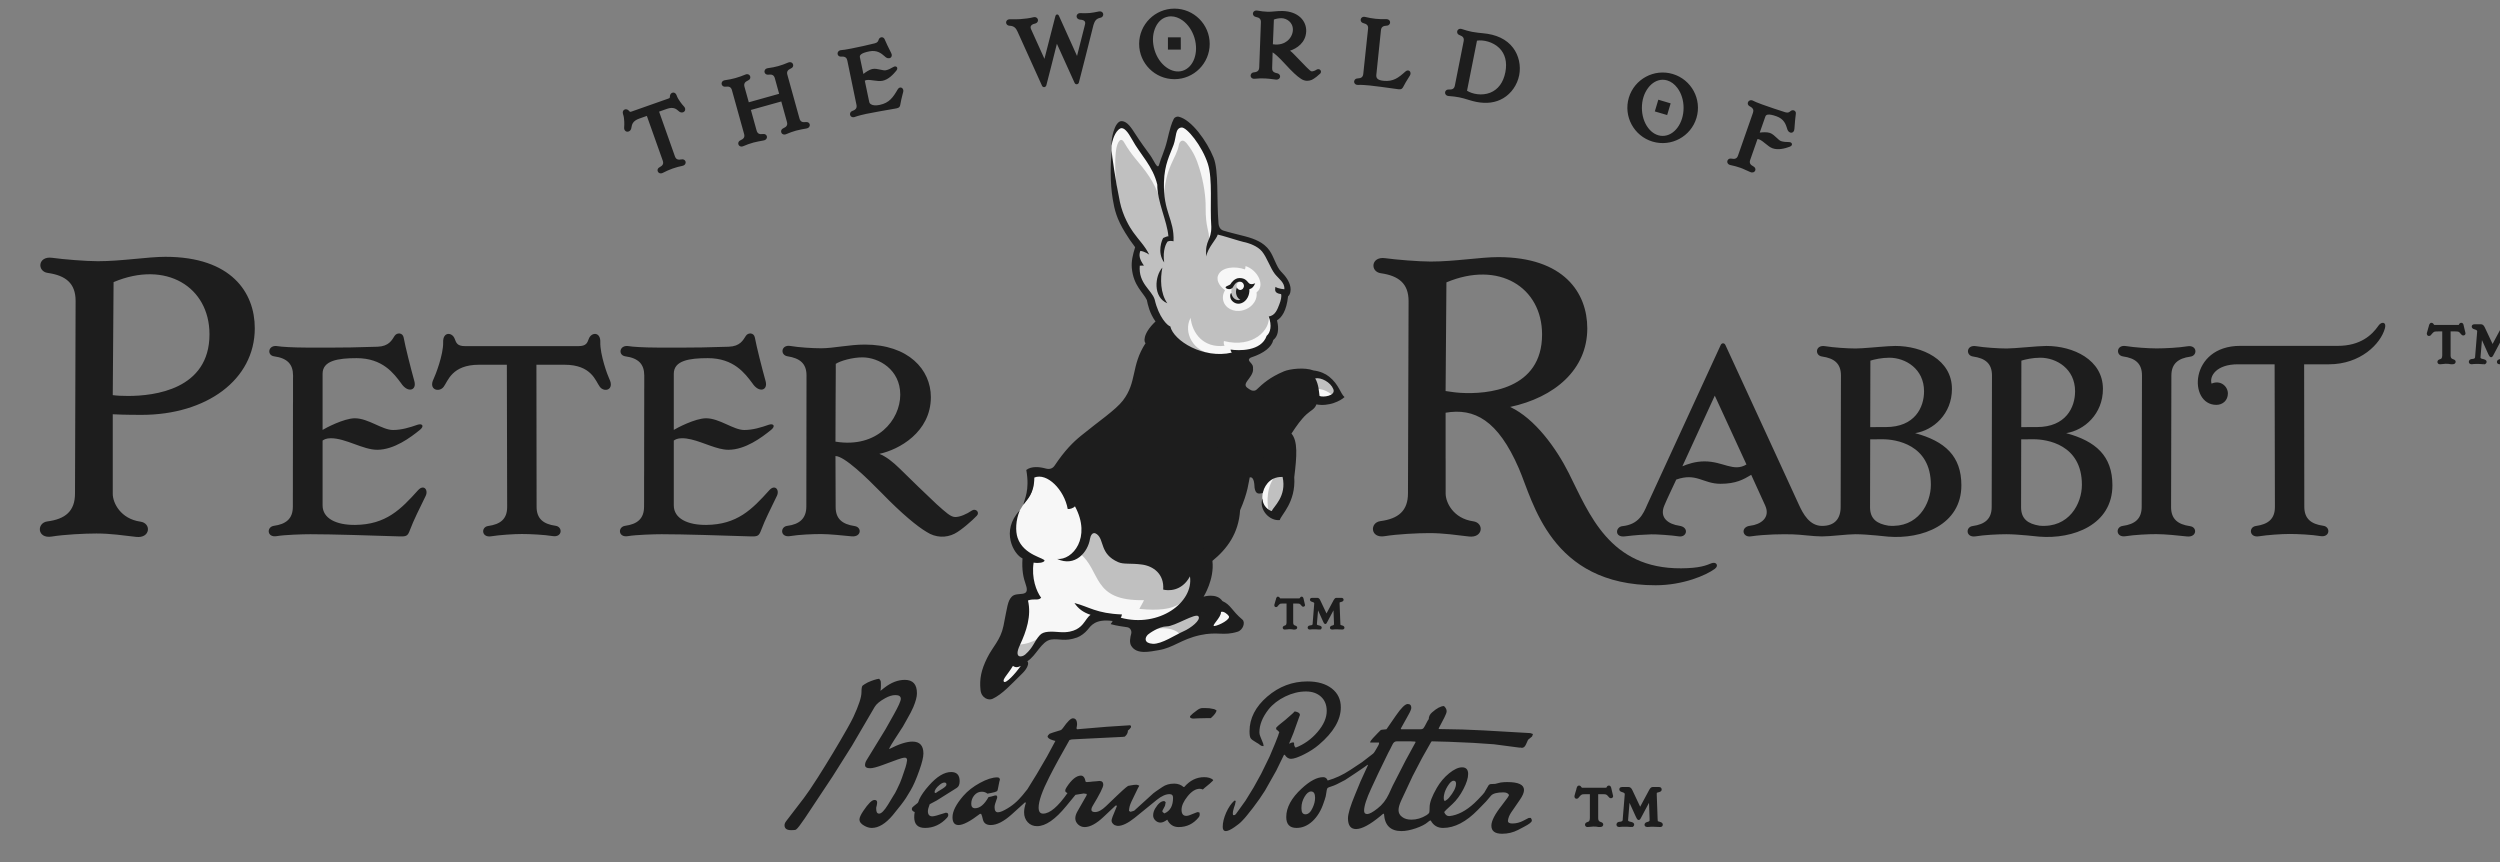
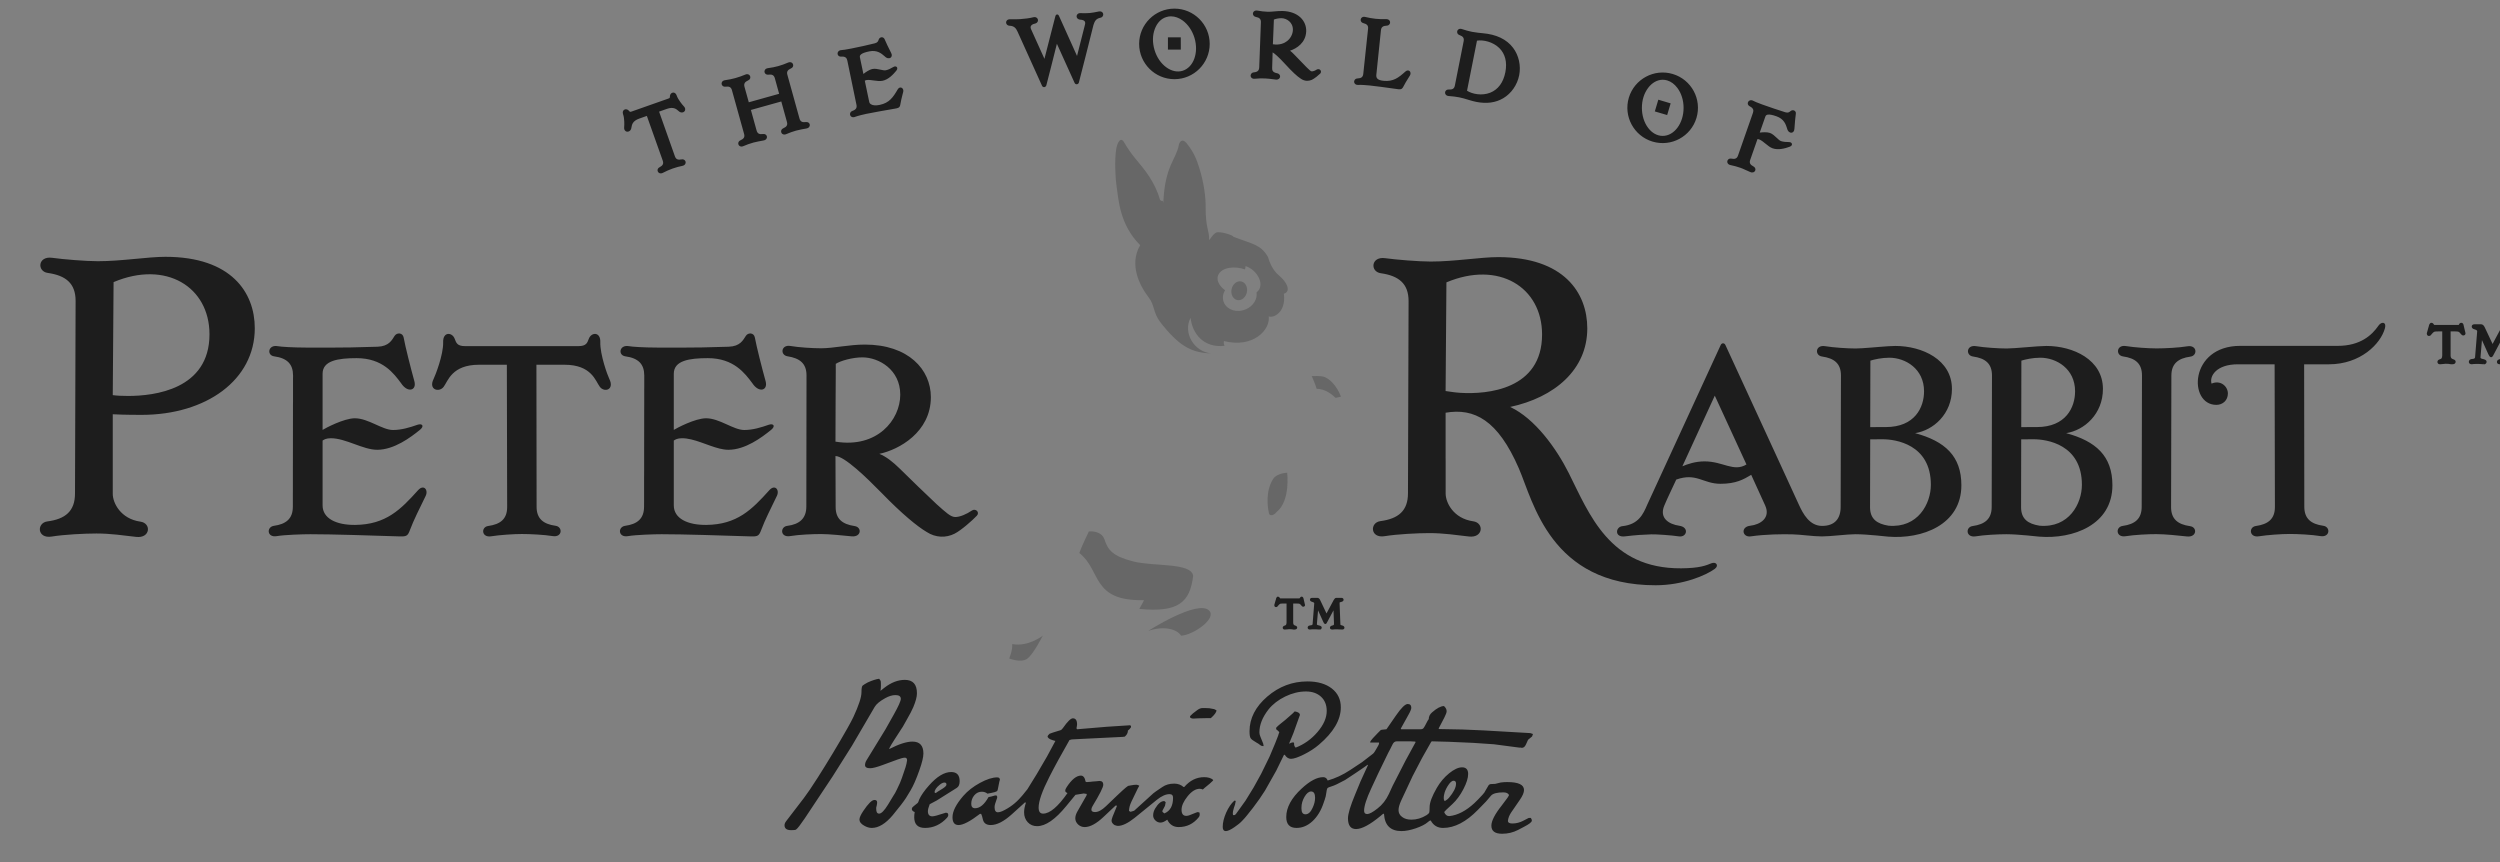
<svg xmlns="http://www.w3.org/2000/svg" width="58" height="20" viewBox="0 0 58 20" fill="none">
  <rect x="0" y="0" width="58" height="20" fill="#808080" stroke="none" />
  <g clip-path="url(#clip0_1_853)">
    <path fill-rule="evenodd" clip-rule="evenodd" d="M34.757 5.965C36.284 5.965 36.825 6.794 36.825 7.618C36.825 8.574 36.071 9.219 35.032 9.442L35.039 9.443C35.61 9.711 36.105 10.398 36.394 10.973C36.871 11.921 37.337 13.196 39.005 13.185C39.435 13.182 39.584 13.117 39.702 13.069C39.818 13.022 39.884 13.124 39.784 13.197C39.578 13.348 39.045 13.578 38.409 13.578C35.968 13.578 35.572 11.637 35.238 10.868C34.75 9.741 34.202 9.462 33.538 9.575L33.538 10.127C33.538 10.153 33.538 10.179 33.538 10.206L33.538 10.616C33.539 10.643 33.539 10.67 33.539 10.697L33.539 11.072C33.539 11.094 33.539 11.116 33.539 11.137L33.539 11.451C33.539 11.66 33.72 12.029 34.177 12.094C34.437 12.129 34.411 12.485 34.081 12.447C33.784 12.413 33.492 12.368 33.162 12.368C32.889 12.368 32.413 12.392 32.126 12.439C31.786 12.496 31.774 12.123 32.025 12.09C32.443 12.035 32.665 11.851 32.665 11.444L32.679 6.985C32.679 6.577 32.449 6.398 32.035 6.339C31.782 6.304 31.804 5.943 32.137 5.99C32.389 6.025 32.918 6.068 33.193 6.068C33.745 6.068 34.348 5.965 34.757 5.965ZM3.837 5.958C5.368 5.958 5.911 6.788 5.911 7.615C5.911 8.813 4.788 9.625 3.282 9.625C2.906 9.625 2.689 9.615 2.616 9.611L2.616 10.371C2.616 10.4 2.616 10.428 2.616 10.457L2.616 11.291C2.616 11.309 2.616 11.325 2.616 11.34L2.616 11.458C2.616 11.667 2.798 12.037 3.256 12.102C3.517 12.137 3.491 12.494 3.16 12.456C2.862 12.422 2.569 12.377 2.238 12.377C1.964 12.377 1.487 12.401 1.2 12.448C0.858 12.504 0.846 12.131 1.098 12.097C1.517 12.043 1.74 11.858 1.74 11.45L1.754 6.979C1.754 6.571 1.523 6.391 1.108 6.332C0.854 6.296 0.876 5.935 1.21 5.981C1.464 6.017 1.993 6.06 2.27 6.06C2.823 6.06 3.428 5.958 3.837 5.958ZM47.476 8.026C48.096 8.026 48.788 8.343 48.788 9.023C48.788 9.606 48.356 9.983 47.935 10.049C48.624 10.235 49.008 10.579 49.008 11.258C49.008 12.178 48.093 12.514 47.308 12.45C47.293 12.451 46.836 12.394 46.548 12.394C46.356 12.394 46.032 12.41 45.836 12.443C45.607 12.48 45.593 12.227 45.766 12.204C46.052 12.164 46.207 12.038 46.207 11.761L46.214 8.713C46.214 8.433 46.058 8.311 45.773 8.271C45.6 8.246 45.617 7.995 45.843 8.031C46.037 8.063 46.364 8.085 46.555 8.085C46.747 8.085 47.277 8.026 47.476 8.026ZM39.921 8.003C39.944 7.953 40.005 7.951 40.029 8.003C40.197 8.37 40.672 9.397 41.171 10.483L41.275 10.709C41.43 11.047 41.587 11.387 41.735 11.711C41.832 11.923 41.982 12.201 42.273 12.201C42.565 12.201 42.703 12.034 42.703 11.761L42.71 8.713C42.71 8.433 42.554 8.311 42.27 8.271C42.097 8.246 42.114 7.995 42.34 8.031C42.534 8.063 42.86 8.085 43.051 8.085C43.131 8.085 43.27 8.075 43.419 8.063L43.6 8.048C43.749 8.036 43.89 8.026 43.972 8.026C44.592 8.026 45.285 8.343 45.285 9.023C45.285 9.606 44.853 9.983 44.431 10.049C45.12 10.235 45.504 10.579 45.504 11.258C45.504 12.178 44.59 12.514 43.804 12.45C43.789 12.451 43.333 12.394 43.044 12.394C42.852 12.394 42.475 12.445 42.269 12.445C42.063 12.445 41.782 12.401 41.586 12.397C41.353 12.391 40.96 12.394 40.616 12.444C40.422 12.472 40.374 12.223 40.606 12.197C40.842 12.17 41.081 12.014 40.953 11.729C40.854 11.509 40.628 11.016 40.628 11.016C40.451 11.123 40.273 11.224 39.916 11.224C39.507 11.224 39.36 10.96 38.889 11.126C38.77 11.386 38.701 11.518 38.612 11.729C38.489 12.022 38.719 12.162 38.958 12.197C39.197 12.231 39.135 12.473 38.95 12.444C38.783 12.418 38.416 12.393 38.312 12.397C38.101 12.404 37.965 12.412 37.697 12.444C37.45 12.473 37.479 12.224 37.638 12.207C38.01 12.168 38.12 11.935 38.215 11.711C38.215 11.711 38.627 10.816 39.046 9.905L39.136 9.709C39.524 8.865 39.894 8.062 39.921 8.003ZM20.064 7.994C21.078 7.994 21.596 8.576 21.596 9.213C21.596 10.028 20.852 10.435 20.401 10.529C20.564 10.597 20.711 10.712 20.877 10.875C21.194 11.188 21.419 11.403 21.729 11.697C21.949 11.893 22.056 11.995 22.163 11.995C22.272 11.995 22.425 11.928 22.547 11.845C22.634 11.786 22.738 11.884 22.663 11.964C22.562 12.072 22.298 12.305 22.145 12.382C21.947 12.482 21.708 12.477 21.501 12.343C21.281 12.214 20.922 11.919 20.453 11.436C20.105 11.081 19.595 10.585 19.383 10.58L19.387 11.763C19.387 12.033 19.534 12.161 19.828 12.205C20.001 12.231 19.986 12.464 19.758 12.443C19.554 12.424 19.25 12.39 19.046 12.39C18.853 12.39 18.537 12.403 18.333 12.437C18.097 12.477 18.095 12.22 18.265 12.2C18.55 12.164 18.707 12.027 18.707 11.752L18.711 8.708C18.711 8.431 18.555 8.311 18.271 8.266C18.092 8.238 18.12 7.988 18.341 8.027C18.532 8.06 18.849 8.08 19.053 8.08C19.335 8.08 19.701 7.994 20.064 7.994ZM49.323 8.029C49.518 8.061 49.843 8.083 50.035 8.083C50.227 8.083 50.551 8.067 50.747 8.034C50.975 7.996 50.99 8.25 50.817 8.274C50.531 8.313 50.376 8.439 50.376 8.715L50.369 11.764C50.369 12.043 50.525 12.166 50.81 12.207C50.983 12.231 50.967 12.469 50.74 12.446C50.539 12.425 50.244 12.392 50.028 12.392C49.837 12.391 49.512 12.408 49.316 12.44C49.088 12.478 49.073 12.225 49.247 12.201C49.533 12.162 49.687 12.035 49.687 11.759L49.694 8.71C49.694 8.431 49.538 8.309 49.254 8.269C49.081 8.244 49.098 7.992 49.323 8.029ZM55.331 7.614C55.233 7.977 54.764 8.452 54.03 8.452H53.456L53.46 11.756C53.46 12.032 53.614 12.158 53.9 12.198C54.074 12.222 54.059 12.475 53.831 12.437C53.635 12.404 53.311 12.388 53.119 12.388C52.927 12.388 52.601 12.411 52.407 12.442C52.182 12.479 52.164 12.227 52.337 12.203C52.622 12.163 52.778 12.04 52.778 11.761L52.771 8.452H51.915C51.422 8.452 51.254 8.725 51.308 8.9C51.515 8.808 51.687 8.963 51.687 9.129C51.687 9.288 51.568 9.393 51.419 9.393C50.765 9.393 50.788 8.024 51.972 8.024H54.235C54.764 8.024 55.032 7.771 55.179 7.557C55.252 7.451 55.371 7.468 55.331 7.614ZM17.513 7.832C17.55 8.035 17.676 8.535 17.762 8.843C17.822 9.062 17.606 9.124 17.454 8.89C17.286 8.666 17.027 8.309 16.422 8.309C15.99 8.309 15.632 8.365 15.632 8.671V9.974C15.697 9.933 16.127 9.704 16.381 9.704C16.693 9.704 17.017 9.976 17.266 9.976C17.466 9.976 17.663 9.915 17.83 9.856C17.948 9.815 17.998 9.885 17.891 9.972C17.672 10.15 17.291 10.435 16.899 10.435C16.767 10.435 16.624 10.392 16.478 10.34L16.257 10.261C16.11 10.21 15.963 10.167 15.823 10.167C15.716 10.167 15.666 10.198 15.632 10.221V11.725C15.632 12.03 15.953 12.182 16.387 12.178C17.102 12.171 17.447 11.819 17.848 11.373C17.978 11.228 18.092 11.364 18.024 11.504C17.88 11.802 17.75 12.055 17.659 12.298C17.612 12.422 17.588 12.45 17.429 12.445C16.779 12.424 15.86 12.394 15.35 12.394C15.186 12.394 14.759 12.406 14.571 12.438C14.341 12.479 14.326 12.226 14.502 12.199C14.782 12.161 14.942 12.037 14.942 11.756L14.943 11.6C14.943 11.584 14.943 11.568 14.943 11.551L14.943 11.375C14.943 11.353 14.943 11.33 14.943 11.307L14.943 11.161C14.943 11.136 14.943 11.11 14.943 11.083L14.944 10.918C14.944 10.834 14.944 10.745 14.944 10.655L14.944 10.472C14.944 10.256 14.945 10.034 14.945 9.823L14.945 9.646C14.946 9.559 14.946 9.475 14.946 9.396L14.946 9.243C14.946 9.219 14.946 9.195 14.946 9.172L14.946 9.042C14.946 9.022 14.947 9.003 14.947 8.984L14.947 8.839C14.947 8.826 14.947 8.813 14.947 8.802L14.947 8.713C14.947 8.449 14.813 8.309 14.509 8.267C14.331 8.243 14.367 7.991 14.59 8.031C14.667 8.045 14.919 8.063 15.266 8.064C15.361 8.064 15.448 8.065 15.53 8.065L15.761 8.065C16.127 8.065 16.413 8.06 16.907 8.044C17.172 8.035 17.24 7.89 17.304 7.792C17.356 7.71 17.492 7.714 17.513 7.832ZM13.927 7.937C13.919 8.229 14.098 8.716 14.137 8.793C14.261 9.044 14.021 9.113 13.916 8.974C13.816 8.842 13.728 8.462 13.095 8.462H12.445L12.449 11.758C12.449 12.033 12.604 12.159 12.889 12.198C13.062 12.222 13.048 12.475 12.82 12.437C12.624 12.405 12.3 12.389 12.107 12.389C11.916 12.389 11.59 12.411 11.395 12.442C11.17 12.479 11.153 12.228 11.326 12.203C11.611 12.163 11.766 12.041 11.766 11.763L11.759 8.462H11.114C10.481 8.462 10.393 8.842 10.293 8.974C10.188 9.113 9.934 9.044 10.059 8.793C10.097 8.716 10.29 8.229 10.281 7.937C10.274 7.692 10.49 7.704 10.548 7.858C10.584 7.953 10.606 8.03 10.787 8.03H13.421C13.603 8.03 13.625 7.953 13.661 7.858C13.719 7.704 13.935 7.692 13.927 7.937ZM9.365 7.832C9.401 8.035 9.528 8.535 9.613 8.843C9.674 9.062 9.457 9.124 9.305 8.89C9.138 8.666 8.879 8.309 8.274 8.309C7.842 8.309 7.484 8.365 7.484 8.671V9.974C7.549 9.933 7.979 9.704 8.233 9.704C8.544 9.704 8.868 9.976 9.118 9.976C9.317 9.976 9.514 9.915 9.681 9.856C9.8 9.815 9.85 9.885 9.743 9.972C9.524 10.15 9.142 10.435 8.751 10.435C8.42 10.435 8.023 10.167 7.675 10.167C7.568 10.167 7.517 10.198 7.484 10.221V11.725C7.484 12.03 7.804 12.182 8.239 12.178C8.954 12.171 9.298 11.819 9.699 11.373C9.83 11.228 9.943 11.364 9.876 11.504C9.731 11.802 9.602 12.055 9.51 12.298C9.464 12.422 9.44 12.45 9.281 12.445C8.631 12.424 7.712 12.394 7.201 12.394C7.037 12.394 6.611 12.406 6.423 12.438C6.192 12.479 6.178 12.226 6.354 12.199C6.633 12.161 6.794 12.037 6.794 11.756L6.794 11.551C6.794 11.534 6.794 11.515 6.794 11.497L6.795 11.307C6.795 11.284 6.795 11.26 6.795 11.236L6.795 11.083C6.795 11.056 6.795 11.03 6.795 11.002L6.795 10.832C6.795 10.687 6.796 10.534 6.796 10.379L6.796 10.192C6.797 9.974 6.797 9.757 6.797 9.56L6.797 9.396C6.798 9.369 6.798 9.343 6.798 9.318L6.798 9.172C6.798 9.149 6.798 9.127 6.798 9.105L6.798 8.984C6.798 8.965 6.798 8.947 6.798 8.93L6.798 8.771C6.799 8.761 6.799 8.753 6.799 8.746L6.799 8.713C6.799 8.449 6.665 8.309 6.36 8.267C6.183 8.243 6.219 7.991 6.441 8.031C6.518 8.045 6.771 8.063 7.117 8.064C7.212 8.064 7.3 8.065 7.381 8.065L7.613 8.065C7.978 8.065 8.265 8.06 8.759 8.044C9.024 8.035 9.092 7.89 9.155 7.792C9.208 7.71 9.344 7.714 9.365 7.832ZM43.679 10.191L43.576 10.191C43.561 10.191 43.547 10.191 43.533 10.192L43.457 10.192C43.434 10.192 43.411 10.192 43.389 10.192L43.385 11.767C43.385 12.038 43.542 12.152 43.813 12.196C44.498 12.256 44.796 11.683 44.796 11.247C44.796 10.306 43.974 10.191 43.679 10.191ZM47.182 10.191L47.08 10.191C47.065 10.191 47.05 10.191 47.036 10.192L46.961 10.192C46.937 10.192 46.915 10.192 46.892 10.192L46.889 11.767C46.889 12.038 47.045 12.152 47.316 12.196C48.002 12.256 48.3 11.683 48.3 11.247C48.3 10.306 47.478 10.191 47.182 10.191ZM39.783 9.179L39.031 10.818C39.151 10.767 39.331 10.704 39.545 10.704C39.979 10.704 40.217 10.957 40.518 10.776L39.783 9.179ZM20.008 8.291C19.773 8.291 19.495 8.372 19.39 8.441L19.39 8.588C19.389 8.951 19.383 9.62 19.383 10.246C20.35 10.405 20.886 9.742 20.886 9.156C20.886 8.572 20.385 8.291 20.008 8.291ZM47.336 8.299C47.158 8.299 46.981 8.339 46.896 8.367L46.893 9.909C46.927 9.909 46.958 9.909 46.989 9.909L47.082 9.908C47.099 9.908 47.115 9.908 47.133 9.908L47.255 9.908C47.927 9.908 48.142 9.453 48.142 9.078C48.142 8.553 47.706 8.299 47.336 8.299ZM43.833 8.299C43.655 8.299 43.478 8.339 43.393 8.367L43.389 9.909C43.424 9.909 43.455 9.909 43.485 9.909L43.579 9.908C43.595 9.908 43.612 9.908 43.63 9.908L43.751 9.908C44.424 9.908 44.638 9.453 44.638 9.078C44.638 8.553 44.202 8.299 43.833 8.299ZM2.635 6.545L2.616 9.167C2.71 9.18 2.83 9.186 2.975 9.186C3.575 9.186 4.86 9.038 4.86 7.756C4.86 6.656 3.851 6.032 2.635 6.545ZM35.776 7.76C35.776 6.661 34.77 6.04 33.557 6.551L33.538 9.072C33.633 9.084 33.741 9.106 33.885 9.114C34.507 9.152 35.776 9.038 35.776 7.76Z" fill="#1D1D1D" />
    <path fill-rule="evenodd" clip-rule="evenodd" d="M57.103 7.489C57.135 7.489 57.154 7.515 57.161 7.568C57.161 7.572 57.166 7.593 57.188 7.681L57.195 7.709C57.198 7.713 57.2 7.723 57.2 7.733C57.2 7.763 57.179 7.783 57.147 7.783C57.122 7.783 57.101 7.761 57.086 7.741C57.069 7.717 57.051 7.702 57.036 7.696C57.03 7.694 57.012 7.689 56.961 7.689H56.854V8.248C56.854 8.297 56.872 8.323 56.913 8.334C56.963 8.347 56.971 8.376 56.971 8.393C56.971 8.411 56.963 8.451 56.892 8.451H56.863L56.807 8.442C56.803 8.441 56.788 8.439 56.739 8.439C56.728 8.439 56.706 8.442 56.671 8.446C56.645 8.449 56.623 8.451 56.606 8.451C56.571 8.451 56.548 8.429 56.548 8.395C56.548 8.365 56.571 8.343 56.618 8.33C56.63 8.326 56.66 8.318 56.66 8.244V7.689H56.569C56.515 7.689 56.491 7.692 56.48 7.695C56.462 7.702 56.441 7.718 56.421 7.744C56.414 7.751 56.409 7.757 56.403 7.766C56.386 7.789 56.367 7.795 56.353 7.795C56.33 7.795 56.302 7.78 56.302 7.739C56.302 7.734 56.302 7.724 56.32 7.668C56.321 7.664 56.325 7.649 56.331 7.627C56.336 7.613 56.341 7.596 56.347 7.573C56.351 7.552 56.363 7.489 56.409 7.489C56.43 7.489 56.448 7.5 56.46 7.52L56.471 7.536C56.472 7.538 56.475 7.539 56.484 7.539H57.023C57.036 7.539 57.043 7.538 57.045 7.537L57.053 7.519C57.063 7.5 57.081 7.489 57.103 7.489ZM57.56 7.523C57.596 7.523 57.625 7.548 57.647 7.596L57.828 7.98L58.038 7.587C58.056 7.557 58.08 7.523 58.113 7.523H58.267C58.303 7.523 58.327 7.546 58.327 7.581C58.327 7.597 58.319 7.627 58.27 7.64L58.227 7.651C58.216 7.654 58.212 7.657 58.212 7.67V7.706L58.233 8.264C58.234 8.273 58.235 8.284 58.235 8.292C58.235 8.309 58.237 8.315 58.238 8.316C58.239 8.316 58.248 8.321 58.276 8.327C58.339 8.341 58.352 8.372 58.352 8.396C58.352 8.429 58.329 8.451 58.292 8.451C58.281 8.451 58.266 8.45 58.246 8.448C58.21 8.445 58.169 8.444 58.123 8.444H58.079L58.031 8.448C58.013 8.448 58.002 8.449 57.994 8.451C57.944 8.451 57.929 8.422 57.929 8.398C57.929 8.384 57.934 8.351 57.98 8.337L58.007 8.329C58.046 8.319 58.046 8.304 58.046 8.297V8.244L58.032 7.888L57.841 8.249C57.835 8.259 57.821 8.288 57.793 8.288C57.77 8.288 57.753 8.269 57.726 8.211L57.581 7.89L57.549 8.273C57.548 8.28 57.548 8.288 57.547 8.294C57.548 8.304 57.554 8.319 57.594 8.327C57.622 8.332 57.689 8.346 57.689 8.393C57.689 8.413 57.679 8.436 57.654 8.446V8.451H57.625V8.424L57.621 8.451C57.618 8.45 57.605 8.449 57.581 8.448L57.565 8.447C57.553 8.446 57.539 8.445 57.521 8.444H57.429C57.418 8.445 57.402 8.446 57.383 8.446L57.346 8.451C57.294 8.451 57.277 8.422 57.277 8.396C57.277 8.378 57.285 8.335 57.351 8.328L57.371 8.327C57.414 8.321 57.421 8.304 57.422 8.285L57.425 8.247L57.47 7.694C57.47 7.694 57.47 7.693 57.47 7.686L57.47 7.682C57.469 7.673 57.462 7.655 57.413 7.642C57.356 7.628 57.344 7.598 57.344 7.576C57.344 7.551 57.361 7.523 57.406 7.523H57.56Z" fill="#1D1D1D" />
-     <path fill-rule="evenodd" clip-rule="evenodd" d="M27.327 2.85C27.421 2.822 27.693 3.043 27.868 3.307C28.149 3.727 28.213 3.997 28.177 4.762C28.14 5.527 28.186 5.345 28.54 5.458C28.895 5.569 29.184 5.59 29.352 5.863C29.607 6.277 29.842 6.451 29.855 6.591C29.87 6.731 29.814 7.164 29.701 7.29C29.59 7.416 29.527 7.381 29.527 7.381C29.527 7.381 29.695 7.761 29.275 8.074C29.002 8.277 28.729 8.221 28.729 8.221C28.729 8.221 28.68 8.69 28.736 8.872C28.792 9.054 29.058 9.221 29.1 9.193C29.142 9.166 29.758 8.438 30.429 8.68C30.721 8.624 31.008 8.83 30.994 9.077C30.98 9.324 30.53 9.267 30.525 9.277C30.439 9.432 30.21 9.459 30.066 9.739C29.921 10.019 29.505 10.614 29.613 10.668C29.725 10.723 29.802 10.765 29.844 11.143C29.886 11.521 29.633 11.797 29.591 11.86C29.56 11.906 29.541 11.946 29.46 11.871C29.429 11.843 29.375 11.794 29.356 11.763C29.263 11.687 29.278 11.454 29.313 11.376C29.184 11.366 29.198 11.237 29.17 11.097C29.142 10.956 28.974 10.747 28.862 10.901C28.75 11.055 28.89 11.633 28.456 12.248C28.022 12.864 27.826 13 27.813 13.153C27.798 13.307 27.855 13.741 27.77 13.923C27.686 14.105 28.013 13.872 28.265 13.984C28.517 14.096 28.736 14.371 28.687 14.476C28.638 14.581 28.648 14.646 28.125 14.627C27.901 14.62 27.602 14.735 27.393 14.818C27.183 14.903 26.833 15.057 26.651 15.028C26.47 15 26.413 14.931 26.483 14.721C26.553 14.511 26.162 14.483 26.035 14.441C25.91 14.399 25.784 14.287 25.616 14.301C25.448 14.315 25.302 14.338 25.168 14.525C24.937 14.847 24.566 14.749 24.566 14.749C24.566 14.749 24.272 14.651 24.09 14.931C23.908 15.211 23.754 15.238 23.754 15.323C23.754 15.406 23.811 15.42 23.713 15.546C23.615 15.672 23.377 15.938 23.223 15.994C23.069 16.05 22.852 15.938 23.041 15.679C23.23 15.42 23.565 15.184 23.692 13.902C23.707 13.752 23.951 13.811 23.951 13.811C23.951 13.811 23.748 13.242 23.874 12.913C23.642 12.853 23.468 12.58 23.496 12.314C23.511 12.162 23.559 12.015 23.642 11.869C23.689 11.787 23.757 11.683 23.824 11.596C24.08 11.268 23.936 11.055 23.936 10.928C24.272 10.866 24.433 11.026 24.433 11.026C24.433 11.026 24.683 10.584 25.131 10.206C25.578 9.828 26.099 9.445 26.252 9.095C26.406 8.746 26.378 8.417 26.685 7.988C26.637 7.962 26.615 7.884 26.7 7.759C26.791 7.626 26.906 7.456 26.906 7.456C26.906 7.456 26.758 7.327 26.721 7.179C26.684 7.029 26.712 6.945 26.646 6.861C26.581 6.777 26.362 6.472 26.343 6.304C26.325 6.136 26.336 5.891 26.406 5.723C26.322 5.59 25.996 5.126 25.9 4.725C25.804 4.324 25.789 3.608 25.789 3.525C25.789 3.471 25.782 3.32 25.817 3.185C25.837 3.107 25.875 3.049 25.928 2.981C26.03 2.85 26.134 2.91 26.189 3.023C26.245 3.135 26.591 3.577 26.656 3.708C26.721 3.839 26.833 3.927 26.889 4.118C26.927 3.927 26.973 3.708 27.066 3.559C27.16 3.41 27.215 3.101 27.225 3.046C27.234 2.99 27.234 2.878 27.327 2.85Z" fill="#F7F7F7" />
-     <path fill-rule="evenodd" clip-rule="evenodd" d="M26.368 8.915C26.078 9.731 24.945 10.165 24.406 11.047C24.588 11.166 24.763 11.39 24.844 11.684C24.88 11.651 24.931 11.608 24.931 11.608C24.931 11.608 25.122 11.688 25.202 12.181C25.616 12.124 25.581 13.013 26.358 12.992C27.03 12.812 27.509 13.192 27.695 13.153C27.88 13.113 28.493 12.268 28.58 11.893C28.668 11.517 28.709 10.821 28.947 10.858C29.184 10.896 29.134 11.196 29.172 11.246C29.209 11.296 29.24 11.377 29.315 11.264C29.391 11.152 29.566 11.014 29.653 10.983C29.741 10.951 29.878 10.821 29.828 10.565C29.778 10.308 29.847 10.164 29.903 10.014C29.96 9.864 30.122 9.627 30.455 9.378C30.502 9.342 30.543 9.173 30.535 9.028C30.527 8.884 30.474 8.793 30.423 8.713C30.371 8.633 30.262 8.615 30.025 8.644C29.845 8.664 29.539 8.754 29.269 9.094C29.184 9.202 29.002 9.282 28.946 9.164C28.891 9.046 28.878 8.969 28.797 8.919C28.746 8.888 28.619 8.583 28.427 8.409C28.311 8.304 27.744 8.21 27.427 7.993C27.351 7.941 27.261 7.858 27.172 7.769C27.095 7.691 26.991 7.494 26.861 7.608C26.733 7.721 26.745 7.839 26.686 7.987C26.38 8.376 26.399 8.83 26.368 8.915Z" fill="#1D1D1D" />
    <path opacity="0.25" fill-rule="evenodd" clip-rule="evenodd" d="M24.192 14.748C24.192 14.748 23.966 15.2 23.82 15.29C23.674 15.381 23.414 15.276 23.414 15.276C23.414 15.276 23.497 15.082 23.483 14.943C23.859 15.012 24.192 14.748 24.192 14.748ZM26.638 14.637C26.638 14.637 27.788 13.901 28.052 14.165C28.237 14.35 27.68 14.734 27.402 14.748C27.305 14.595 27.006 14.511 26.638 14.637ZM25.262 12.33C25.262 12.33 25.553 12.293 25.627 12.524C25.701 12.756 25.815 12.906 26.296 13.027C26.778 13.147 27.634 13.048 27.681 13.358C27.608 13.974 27.338 14.215 26.434 14.127C26.462 14.062 26.511 13.998 26.54 13.923C25.315 13.951 25.56 13.239 25.04 12.829C25.102 12.657 25.262 12.33 25.262 12.33ZM29.862 10.968C29.862 10.968 29.942 11.605 29.626 11.871C29.502 12.013 29.445 11.927 29.445 11.927C29.445 11.927 29.444 11.923 29.443 11.916L29.436 11.887C29.41 11.766 29.353 11.394 29.542 11.104C29.635 10.974 29.862 10.968 29.862 10.968ZM30.433 8.727C30.433 8.727 30.654 8.71 30.741 8.751C30.997 8.871 31.11 9.203 31.11 9.203L30.985 9.23L30.974 9.22C30.931 9.177 30.754 9.015 30.547 9.022C30.513 8.908 30.458 8.783 30.439 8.741L30.433 8.727ZM25.893 3.48C25.921 3.295 26.002 3.162 26.083 3.308C26.153 3.434 26.265 3.588 26.333 3.67C26.552 3.933 26.787 4.203 26.913 4.638C26.968 4.694 26.97 4.619 26.989 4.707C27.023 3.846 27.291 3.697 27.35 3.36C27.361 3.296 27.428 3.196 27.531 3.325C27.705 3.543 27.767 3.718 27.823 3.895C27.936 4.254 27.973 4.593 27.971 4.793C27.966 5.289 28.056 5.333 28.052 5.565C28.056 5.59 28.153 5.391 28.251 5.388C28.4 5.384 28.625 5.47 28.612 5.492C29.075 5.67 29.251 5.673 29.418 5.964C29.432 6.002 29.487 6.238 29.672 6.391C29.858 6.543 29.96 6.763 29.786 6.814C29.841 7.253 29.538 7.388 29.434 7.339C29.478 7.649 29.073 8.085 28.395 7.912C28.383 7.953 28.399 8.008 28.409 8.023C27.92 8.078 27.66 7.734 27.622 7.373C27.436 7.723 27.707 8.163 28.096 8.198C27.827 8.193 27.602 8.128 27.384 7.961C27.166 7.795 26.957 7.526 26.906 7.456C26.753 7.245 26.785 7.076 26.656 6.909C26.438 6.627 26.19 6.142 26.452 5.688C25.971 5.205 25.952 4.626 25.905 4.325C25.878 4.158 25.856 3.729 25.893 3.48ZM28.897 6.173C28.898 6.196 28.889 6.236 28.882 6.25C28.655 6.168 28.336 6.192 28.259 6.391C28.205 6.534 28.336 6.674 28.421 6.732C28.381 6.797 28.344 6.914 28.399 7.029C28.476 7.191 28.695 7.267 28.908 7.174C29.075 7.102 29.177 6.937 29.152 6.783C29.362 6.627 29.181 6.264 28.897 6.173ZM28.799 6.53C28.896 6.552 28.953 6.667 28.926 6.786C28.898 6.905 28.798 6.983 28.701 6.96C28.604 6.938 28.547 6.823 28.574 6.704C28.602 6.585 28.703 6.507 28.799 6.53Z" fill="#1D1D1D" />
-     <path fill-rule="evenodd" clip-rule="evenodd" d="M28.775 6.727C28.727 6.727 28.688 6.684 28.688 6.631C28.688 6.578 28.727 6.536 28.775 6.536C28.823 6.536 28.861 6.578 28.861 6.631C28.861 6.684 28.823 6.727 28.775 6.727Z" fill="#F7F7F7" />
-     <path fill-rule="evenodd" clip-rule="evenodd" d="M27.344 2.707C27.643 2.776 28.001 3.275 28.155 3.658C28.279 3.965 28.222 4.63 28.27 5.191C28.274 5.233 28.293 5.32 28.38 5.349C28.508 5.39 28.707 5.435 28.891 5.484C29.106 5.541 29.323 5.625 29.454 5.814C29.558 5.963 29.613 6.193 29.721 6.301C29.829 6.41 29.914 6.526 29.938 6.66C29.951 6.731 29.938 6.831 29.883 6.875C29.848 7.213 29.732 7.371 29.627 7.431C29.643 7.503 29.705 7.757 29.54 7.888C29.505 8.053 29.321 8.196 29.032 8.291C29.008 8.299 28.941 8.331 28.995 8.392C29.063 8.469 29.073 8.473 29.071 8.582C29.068 8.672 28.99 8.765 28.934 8.841C28.848 8.959 28.932 8.991 28.983 9.029C29.038 9.07 29.111 9.08 29.156 9.036C29.29 8.908 29.455 8.754 29.79 8.614C29.926 8.558 30.267 8.516 30.471 8.594C30.632 8.614 30.75 8.67 30.837 8.739C31.067 8.925 31.095 9.128 31.193 9.212C31.1 9.3 30.831 9.436 30.54 9.382C30.503 9.495 30.409 9.521 30.309 9.614C30.191 9.722 30.08 9.878 29.962 10.059C30.112 10.233 30.087 10.58 30.027 11.071C30.065 11.656 29.721 11.943 29.691 12.065C29.462 12.094 29.203 11.833 29.287 11.565C29.297 11.743 29.429 11.838 29.504 11.857C29.539 11.76 29.858 11.517 29.756 11.065C29.419 11.054 29.316 11.34 29.296 11.438C29.195 11.463 29.129 11.464 29.106 11.316C29.101 11.278 29.107 11.049 28.993 11.076C28.97 11.173 28.954 11.421 28.77 11.838C28.737 12.372 28.469 12.735 28.128 13.012C28.179 13.44 27.923 13.843 27.923 13.843C27.923 13.843 28.229 13.748 28.359 13.944C28.559 14.033 28.574 14.167 28.824 14.375C28.897 14.436 28.84 14.617 28.712 14.656C28.376 14.761 28.255 14.644 27.838 14.736C27.4 14.833 27.221 15.029 26.879 15.084C26.681 15.116 26.372 15.195 26.244 14.982C26.198 14.906 26.219 14.793 26.245 14.699C26.259 14.646 26.231 14.565 26.153 14.552C26.05 14.535 25.923 14.523 25.767 14.48C25.768 14.478 25.77 14.474 25.773 14.47L25.798 14.436C25.806 14.424 25.813 14.412 25.813 14.407C25.404 14.351 25.307 14.522 25.232 14.611C25.168 14.688 25.074 14.758 24.988 14.79C24.699 14.894 24.569 14.808 24.383 14.838C24.16 14.874 24.043 15.213 23.834 15.34C23.881 15.385 23.838 15.506 23.717 15.624C23.434 15.899 23.266 16.096 23.029 16.212C22.934 16.258 22.767 16.195 22.748 16.008C22.72 15.748 22.767 15.539 22.899 15.27C23.031 15 23.213 14.851 23.28 14.523C23.372 14.069 23.375 13.947 23.473 13.843C23.597 13.712 23.91 13.886 23.799 13.566C23.74 13.398 23.704 13.228 23.722 12.955C23.521 12.865 23.207 12.319 23.66 11.839C23.562 12.071 23.556 12.321 23.608 12.476C23.747 12.891 24.262 12.946 24.232 13.013C24.206 13.052 24.102 13.073 23.98 13.053C23.926 13.409 24.043 13.719 24.155 13.868C24.079 13.944 23.995 13.877 23.849 13.931C23.933 14.285 23.812 14.647 23.662 14.965C23.511 15.285 23.71 15.251 23.784 15.186C23.98 15.015 23.986 14.888 24.124 14.736C24.213 14.636 24.397 14.65 24.591 14.665C24.943 14.69 25.075 14.534 25.125 14.476C25.195 14.393 25.229 14.315 25.301 14.264C25.127 14.206 25.016 14.121 24.927 13.99C25.27 14.077 25.434 14.233 26.029 14.255C26.027 14.276 26.014 14.316 26.001 14.331C26.888 14.572 27.699 13.974 27.607 13.372C27.412 13.733 27.088 13.705 26.986 13.678C27.014 13.316 26.755 13.131 26.49 13.097C26.226 13.062 26.07 13.098 25.941 13.041C25.508 12.851 25.626 12.524 25.446 12.392C25.341 12.315 25.298 12.442 25.288 12.501C25.24 12.81 24.943 13.163 24.525 12.967C24.881 13.005 25.33 12.471 24.939 11.746C24.905 11.79 24.811 11.817 24.771 11.809C24.692 11.364 24.292 10.959 23.997 11.079C23.992 11.463 23.828 11.59 23.742 11.709C23.765 11.575 23.895 11.384 23.81 10.903C23.931 10.809 24.125 10.831 24.263 10.87C24.378 10.903 24.441 10.841 24.465 10.805C24.702 10.45 24.895 10.259 25.081 10.108C25.486 9.777 25.879 9.514 26.05 9.294C26.384 8.863 26.233 8.489 26.578 7.96C26.543 7.946 26.495 7.756 26.808 7.458C26.669 7.264 26.63 7.072 26.607 6.961C26.527 6.788 26.295 6.63 26.258 6.218C26.245 6.062 26.278 5.917 26.335 5.735C26.246 5.62 26.172 5.508 26.106 5.401C25.905 5.075 25.857 4.867 25.816 4.622C25.751 4.24 25.764 3.805 25.788 3.494C25.802 3.635 25.876 4.179 25.981 4.681C26.05 5.013 26.212 5.278 26.287 5.382C26.422 5.573 26.563 5.704 26.662 5.908C26.662 5.908 26.564 5.833 26.456 5.821C26.421 5.914 26.427 6.002 26.539 6.162C26.51 6.164 26.476 6.162 26.443 6.163C26.407 6.576 26.718 6.725 26.788 6.947C26.882 7.359 27.088 7.56 27.151 7.572C27.226 7.906 27.922 8.333 28.577 8.181C28.558 8.156 28.549 8.129 28.549 8.11C28.729 8.137 29.262 8.16 29.387 7.79C29.474 7.719 29.512 7.556 29.434 7.34C29.587 7.327 29.639 7.166 29.679 7.065C29.717 6.97 29.738 6.873 29.721 6.823C29.541 6.802 29.589 6.703 29.59 6.655C29.655 6.701 29.797 6.711 29.797 6.711C29.811 6.557 29.668 6.47 29.579 6.358C29.471 6.22 29.393 5.973 29.279 5.834C29.177 5.709 28.974 5.638 28.849 5.613C28.816 5.607 28.702 5.572 28.579 5.535L28.473 5.503C28.385 5.477 28.303 5.453 28.252 5.442C28.221 5.554 28.02 5.743 27.985 5.951C27.951 5.562 28.108 5.587 28.102 5.258C28.067 4.765 28.138 4.165 28.023 3.803C27.889 3.383 27.53 2.944 27.411 2.958C27.261 2.974 27.295 3.174 27.228 3.358C27.143 3.591 27.016 3.808 27.004 4.223C26.983 4.932 27.247 5.078 27.226 5.598C27.178 5.586 27.125 5.584 27.085 5.606C27.06 5.643 26.968 5.791 27.009 6.089C26.835 5.853 26.962 5.552 26.987 5.521C27.016 5.513 27.082 5.472 27.107 5.485C27.079 5.131 26.847 4.681 26.849 4.283C26.745 3.847 26.458 3.592 26.264 3.236C26.165 3.055 26.07 2.941 25.99 2.981C25.87 3.041 25.8 3.264 25.791 3.379C25.765 3.29 25.848 2.789 26.032 2.81C26.157 2.823 26.245 2.962 26.338 3.106C26.455 3.289 26.591 3.474 26.685 3.602C26.769 3.718 26.856 3.949 26.891 3.822C26.935 3.66 27.019 3.502 27.076 3.266C27.143 2.983 27.18 2.856 27.231 2.76C27.259 2.706 27.321 2.702 27.344 2.707ZM23.684 15.449C23.621 15.482 23.567 15.495 23.5 15.449C23.38 15.649 23.246 15.766 23.292 15.816C23.338 15.866 23.559 15.624 23.684 15.449ZM27.803 14.298C27.737 14.215 27.253 14.532 27.069 14.532C26.886 14.532 26.655 14.7 26.629 14.725C26.553 14.801 26.543 14.924 26.744 14.936C26.946 14.949 27.277 14.724 27.453 14.648C27.629 14.573 27.87 14.381 27.803 14.298ZM28.326 14.198C28.341 14.32 28.078 14.536 28.179 14.523C28.28 14.511 28.558 14.368 28.508 14.292C28.48 14.249 28.383 14.169 28.326 14.198ZM26.787 8.099C26.3 8.613 26.613 9.683 26.286 9.954C26.349 9.621 26.269 9.329 26.21 9.398C26.033 9.605 25.692 9.884 25.348 10.134C24.919 10.446 24.672 10.792 24.562 11.072C24.766 11.29 24.85 11.525 24.868 11.546C24.912 11.535 24.954 11.518 24.993 11.479C25.039 11.512 25.211 11.761 25.234 11.999C25.763 12.259 25.648 12.62 26.022 12.829C26.346 13.009 26.976 12.569 27.552 12.976C27.598 13.008 27.723 13.035 27.777 12.95C27.957 12.661 28.304 12.285 28.447 11.969C28.563 11.713 28.637 11.406 28.596 11.046C28.095 10.694 27.958 10.271 27.981 10.107C28.044 10.181 28.23 10.402 28.471 10.512C28.71 10.623 28.98 10.671 29.149 10.688C29.316 10.705 29.577 10.38 29.652 10.235C29.697 10.149 29.903 9.831 30.071 9.603C30.181 9.455 30.269 9.428 30.413 9.304C30.543 9.149 30.434 8.786 30.329 8.724C30.251 8.677 29.936 8.701 29.824 8.76C29.474 8.948 29.216 9.233 29.129 9.345C29.077 9.412 29.05 9.469 29.121 9.541C29.096 9.551 29.053 9.543 28.999 9.499C28.887 9.408 28.82 8.995 28.464 8.926C28.28 8.891 28.061 8.857 27.646 9.058C27.747 8.799 28.135 8.702 28.489 8.744C28.484 8.64 28.399 8.521 28.141 8.488C27.575 8.415 27.2 8.322 26.787 8.099ZM28.031 12.036C28.09 12.073 28.102 12.159 28.058 12.229C28.014 12.3 27.931 12.327 27.872 12.29C27.813 12.254 27.801 12.168 27.846 12.097C27.89 12.026 27.973 11.999 28.031 12.036ZM26.441 12.196C26.738 11.992 26.849 11.436 27.831 11.602C27.127 11.695 26.775 12.214 26.441 12.196ZM28.492 11.326C28.502 11.394 28.441 11.458 28.359 11.468C28.277 11.479 28.204 11.431 28.195 11.363C28.186 11.294 28.246 11.23 28.328 11.22C28.411 11.21 28.484 11.257 28.492 11.326ZM29.602 10.829C29.372 10.804 29.277 10.883 29.249 10.921C29.218 10.966 29.274 11.218 29.274 11.218C29.274 11.218 29.402 11.015 29.677 10.915C29.755 10.886 29.635 10.832 29.602 10.829ZM28.27 9.946C28.539 10.109 28.713 10.1 28.921 10.112C29.127 10.125 29.39 10.036 29.35 10.196C29.275 10.496 29.009 10.431 28.883 10.421C28.703 10.406 28.38 10.241 28.27 9.946ZM30.513 8.778C30.595 8.917 30.601 9.099 30.613 9.186C30.689 9.224 30.997 9.186 30.933 9.027C30.869 8.867 30.652 8.751 30.513 8.778ZM26.972 7.617C26.856 7.705 26.759 7.848 26.814 7.905C27.004 8.095 27.472 8.261 27.824 8.298C27.829 8.247 27.707 8.207 27.565 8.136C27.231 7.969 27.097 7.798 26.972 7.617ZM28.754 6.451C28.879 6.451 28.918 6.506 28.968 6.563C29.018 6.62 29.106 6.578 29.121 6.57C29.086 6.656 29.045 6.694 28.986 6.709C28.994 6.864 28.917 6.97 28.84 7.015C28.735 7.076 28.638 7.041 28.579 6.973C28.521 6.908 28.538 6.794 28.569 6.8C28.585 6.909 28.677 6.985 28.777 6.957C28.703 6.919 28.642 6.804 28.695 6.673C28.709 6.705 28.739 6.728 28.773 6.728C28.822 6.728 28.86 6.684 28.86 6.632C28.86 6.585 28.83 6.547 28.79 6.538L28.757 6.535C28.663 6.537 28.617 6.643 28.603 6.665C28.564 6.728 28.463 6.713 28.437 6.677C28.41 6.641 28.534 6.622 28.55 6.589C28.564 6.561 28.643 6.451 28.754 6.451ZM26.967 6.208C26.915 6.467 26.919 6.805 27.082 7.036C26.745 6.895 26.79 6.404 26.967 6.208Z" fill="#1D1D1D" />
    <path fill-rule="evenodd" clip-rule="evenodd" d="M30.2 13.842C30.224 13.842 30.24 13.864 30.246 13.905C30.246 13.909 30.25 13.925 30.267 13.995L30.272 14.017C30.274 14.02 30.277 14.029 30.277 14.036C30.277 14.06 30.259 14.076 30.234 14.076C30.214 14.076 30.198 14.059 30.187 14.043C30.172 14.024 30.159 14.011 30.146 14.007C30.141 14.006 30.128 14.002 30.087 14.002H30.002V14.445C30.002 14.484 30.016 14.505 30.049 14.513C30.088 14.524 30.095 14.547 30.095 14.56C30.095 14.574 30.088 14.606 30.032 14.606H30.009L29.965 14.599C29.962 14.598 29.949 14.597 29.91 14.597C29.902 14.597 29.884 14.599 29.857 14.602C29.836 14.605 29.819 14.606 29.805 14.606C29.777 14.606 29.759 14.588 29.759 14.562C29.759 14.538 29.778 14.521 29.814 14.51C29.824 14.508 29.848 14.5 29.848 14.441V14.002H29.776C29.733 14.002 29.713 14.004 29.705 14.006C29.691 14.011 29.674 14.025 29.658 14.045C29.653 14.05 29.649 14.056 29.644 14.062C29.631 14.081 29.615 14.085 29.604 14.085C29.586 14.085 29.564 14.074 29.564 14.041C29.564 14.037 29.564 14.03 29.578 13.985C29.578 13.981 29.582 13.969 29.587 13.952C29.59 13.941 29.595 13.927 29.6 13.91C29.603 13.893 29.612 13.842 29.648 13.842C29.665 13.842 29.68 13.851 29.689 13.867L29.698 13.879C29.698 13.882 29.701 13.883 29.708 13.883H30.136C30.146 13.883 30.152 13.881 30.153 13.88L30.16 13.867C30.168 13.852 30.183 13.842 30.2 13.842ZM30.562 13.87C30.591 13.87 30.614 13.889 30.631 13.928L30.775 14.232L30.942 13.92C30.956 13.897 30.974 13.87 31.001 13.87H31.123C31.152 13.87 31.171 13.888 31.171 13.915C31.171 13.928 31.165 13.952 31.125 13.962L31.091 13.972C31.082 13.973 31.079 13.976 31.079 13.986V14.015L31.096 14.458C31.097 14.465 31.098 14.473 31.098 14.48C31.098 14.493 31.1 14.498 31.1 14.499C31.1 14.499 31.108 14.503 31.13 14.508C31.18 14.519 31.191 14.543 31.191 14.562C31.191 14.589 31.172 14.605 31.143 14.605C31.134 14.605 31.122 14.605 31.107 14.604C31.078 14.601 31.045 14.6 31.008 14.6H30.974L30.936 14.604C30.922 14.604 30.913 14.604 30.906 14.605C30.867 14.605 30.855 14.583 30.855 14.564C30.855 14.553 30.859 14.527 30.896 14.515L30.916 14.51C30.948 14.502 30.948 14.489 30.948 14.484V14.442L30.937 14.16L30.784 14.446C30.781 14.454 30.769 14.477 30.747 14.477C30.729 14.477 30.715 14.462 30.694 14.415L30.579 14.161L30.553 14.465C30.553 14.471 30.553 14.476 30.552 14.482C30.552 14.489 30.557 14.501 30.588 14.507C30.611 14.512 30.664 14.522 30.664 14.56C30.664 14.576 30.657 14.594 30.637 14.602V14.605H30.613V14.584L30.611 14.605C30.608 14.605 30.598 14.604 30.579 14.604C30.568 14.603 30.553 14.602 30.531 14.6H30.459C30.45 14.601 30.436 14.602 30.422 14.602L30.392 14.605L30.371 14.603C30.347 14.597 30.338 14.579 30.338 14.562C30.338 14.547 30.343 14.514 30.396 14.509L30.412 14.507C30.446 14.503 30.452 14.489 30.453 14.475L30.455 14.444L30.49 14.005C30.49 14.005 30.491 14.004 30.491 13.999C30.491 13.993 30.491 13.976 30.445 13.964C30.4 13.953 30.391 13.93 30.391 13.912C30.391 13.892 30.404 13.87 30.44 13.87H30.562Z" fill="#1D1D1D" />
-     <path fill-rule="evenodd" clip-rule="evenodd" d="M37.328 18.225C37.359 18.225 37.378 18.251 37.386 18.304C37.386 18.308 37.39 18.329 37.413 18.418L37.419 18.445C37.422 18.449 37.425 18.459 37.425 18.468C37.425 18.499 37.403 18.519 37.372 18.519C37.346 18.519 37.326 18.497 37.311 18.477C37.293 18.453 37.276 18.438 37.26 18.433C37.254 18.43 37.236 18.425 37.186 18.425H37.078V18.984C37.078 19.033 37.097 19.06 37.138 19.07C37.188 19.083 37.195 19.113 37.195 19.129C37.195 19.146 37.187 19.187 37.117 19.187H37.087L37.031 19.178L37.02 19.177C37.01 19.176 36.992 19.176 36.963 19.176C36.953 19.176 36.931 19.178 36.896 19.182C36.87 19.186 36.848 19.187 36.83 19.187C36.795 19.187 36.772 19.165 36.772 19.132C36.772 19.101 36.796 19.079 36.842 19.066C36.854 19.063 36.885 19.054 36.885 18.98V18.425H36.793C36.739 18.425 36.715 18.429 36.704 18.431C36.687 18.438 36.665 18.454 36.645 18.48C36.638 18.487 36.634 18.494 36.627 18.502C36.611 18.526 36.591 18.531 36.578 18.531C36.554 18.531 36.527 18.517 36.527 18.476C36.527 18.471 36.527 18.461 36.544 18.404C36.545 18.4 36.549 18.384 36.556 18.363C36.56 18.349 36.566 18.332 36.572 18.31C36.575 18.288 36.587 18.225 36.633 18.225C36.654 18.225 36.672 18.236 36.684 18.256L36.696 18.271C36.696 18.275 36.699 18.275 36.708 18.275H37.248C37.26 18.275 37.267 18.274 37.269 18.273L37.278 18.255C37.287 18.236 37.306 18.225 37.328 18.225ZM37.784 18.259C37.82 18.259 37.85 18.284 37.871 18.332L38.052 18.716L38.263 18.323C38.28 18.293 38.304 18.259 38.338 18.259H38.491C38.528 18.259 38.551 18.282 38.551 18.317C38.551 18.334 38.544 18.363 38.495 18.376L38.451 18.388C38.441 18.39 38.437 18.393 38.437 18.406V18.443L38.457 19C38.459 19.009 38.459 19.02 38.459 19.029C38.459 19.045 38.462 19.051 38.462 19.052C38.464 19.052 38.472 19.057 38.5 19.064C38.563 19.077 38.577 19.108 38.577 19.132C38.577 19.165 38.553 19.187 38.516 19.187C38.505 19.187 38.49 19.186 38.47 19.185C38.435 19.182 38.393 19.18 38.347 19.18H38.303L38.255 19.185C38.238 19.185 38.226 19.185 38.218 19.186C38.168 19.186 38.153 19.158 38.153 19.134C38.153 19.12 38.159 19.088 38.205 19.073L38.231 19.066C38.27 19.055 38.27 19.039 38.27 19.033V18.98L38.257 18.625L38.065 18.985C38.06 18.995 38.045 19.024 38.018 19.024C37.994 19.024 37.978 19.006 37.951 18.947L37.805 18.626L37.773 19.009C37.773 19.016 37.772 19.024 37.771 19.03C37.772 19.04 37.778 19.055 37.818 19.063C37.846 19.068 37.913 19.081 37.913 19.13C37.913 19.149 37.904 19.172 37.878 19.182V19.187H37.849V19.16L37.846 19.187C37.842 19.186 37.83 19.186 37.805 19.184L37.789 19.183C37.778 19.183 37.764 19.182 37.746 19.18H37.654C37.642 19.182 37.626 19.182 37.608 19.182L37.57 19.187C37.519 19.187 37.502 19.158 37.502 19.132C37.502 19.114 37.509 19.072 37.575 19.065L37.595 19.063C37.638 19.057 37.645 19.039 37.647 19.022L37.649 18.983L37.694 18.431C37.694 18.431 37.694 18.429 37.694 18.423L37.694 18.419C37.693 18.41 37.686 18.391 37.637 18.378C37.58 18.365 37.568 18.335 37.568 18.312C37.568 18.287 37.585 18.259 37.631 18.259H37.784Z" fill="#1D1D1D" />
    <path fill-rule="evenodd" clip-rule="evenodd" d="M32.658 16.333C32.714 16.333 32.742 16.362 32.742 16.421C32.742 16.453 32.719 16.508 32.674 16.587L32.498 16.904L32.508 16.919H32.955C32.986 16.919 33.009 16.911 33.025 16.893C33.04 16.876 33.067 16.828 33.105 16.752C33.112 16.735 33.126 16.712 33.147 16.683C33.147 16.624 33.172 16.572 33.224 16.527C33.332 16.432 33.423 16.383 33.5 16.38C33.541 16.418 33.562 16.457 33.562 16.499C33.562 16.531 33.544 16.578 33.51 16.645L33.375 16.904L33.391 16.914L33.926 16.924L34.429 16.946L35.503 17.008L35.565 17.029L35.544 17.086L35.451 17.163C35.444 17.177 35.429 17.212 35.404 17.267C35.38 17.323 35.348 17.35 35.306 17.35C35.302 17.35 35.293 17.349 35.28 17.344H35.243L34.657 17.267L34.169 17.234L33.598 17.209L33.219 17.199L33.204 17.21L32.991 17.587L32.773 18.005L32.508 18.572C32.467 18.662 32.446 18.736 32.446 18.794C32.446 18.859 32.473 18.913 32.53 18.954C32.585 18.995 32.656 19.016 32.742 19.016C32.867 19.016 32.984 18.981 33.095 18.912C33.126 18.892 33.147 18.874 33.154 18.86C33.163 18.847 33.167 18.801 33.167 18.726C33.167 18.621 33.222 18.473 33.334 18.279C33.41 18.147 33.505 18.035 33.618 17.942C33.733 17.849 33.833 17.802 33.92 17.802C34.014 17.802 34.061 17.854 34.061 17.957C34.061 18.051 34.024 18.167 33.951 18.308C33.878 18.448 33.794 18.563 33.697 18.653L33.552 18.788L33.505 18.839C33.529 18.902 33.567 18.933 33.618 18.933H33.629C33.819 18.912 34.011 18.812 34.205 18.633C34.258 18.584 34.32 18.52 34.393 18.44C34.431 18.398 34.451 18.371 34.454 18.357L34.527 18.232C34.541 18.205 34.564 18.19 34.595 18.19L34.688 18.186L34.812 18.155C34.861 18.147 34.913 18.144 34.968 18.144C35.228 18.144 35.357 18.205 35.357 18.328C35.357 18.386 35.326 18.461 35.264 18.551L35.056 18.854C35.015 18.917 34.99 18.98 34.984 19.042C34.984 19.084 35.018 19.105 35.087 19.105C35.178 19.105 35.264 19.082 35.348 19.037C35.417 18.999 35.456 18.979 35.464 18.977C35.472 18.975 35.489 18.975 35.514 18.975C35.53 18.995 35.539 19.016 35.539 19.037C35.539 19.072 35.479 19.119 35.357 19.182L35.218 19.255C35.103 19.314 34.981 19.343 34.849 19.343C34.683 19.343 34.6 19.281 34.6 19.156C34.6 19.045 34.681 18.888 34.843 18.684C34.892 18.621 34.935 18.563 34.974 18.508C34.981 18.501 34.992 18.48 35.01 18.445C34.989 18.404 34.946 18.383 34.88 18.383C34.731 18.383 34.634 18.409 34.59 18.461L34.475 18.596L34.288 18.788C34.015 19.068 33.745 19.208 33.479 19.208C33.351 19.208 33.256 19.151 33.194 19.037H33.178C33.171 19.037 33.153 19.049 33.126 19.073C33.067 19.125 32.974 19.172 32.848 19.216C32.722 19.259 32.611 19.281 32.514 19.281C32.261 19.281 32.126 19.149 32.109 18.886L32.093 18.876L32.031 18.928C31.785 19.132 31.595 19.234 31.46 19.234C31.336 19.234 31.273 19.151 31.273 18.985C31.273 18.881 31.329 18.696 31.44 18.43L31.564 18.129L31.735 17.755V17.745H31.725L31.631 17.812C31.528 17.884 31.386 17.978 31.206 18.096C31.054 18.179 30.949 18.228 30.894 18.243C30.839 18.259 30.806 18.274 30.796 18.287C30.785 18.301 30.775 18.35 30.764 18.432C30.764 18.45 30.754 18.489 30.734 18.551L30.707 18.629C30.649 18.805 30.563 18.945 30.451 19.051C30.338 19.155 30.215 19.208 30.079 19.208C29.92 19.208 29.841 19.123 29.841 18.955C29.841 18.735 29.96 18.514 30.199 18.294C30.389 18.118 30.555 18.03 30.697 18.03C30.749 18.03 30.783 18.056 30.802 18.108C30.977 18.059 31.153 17.978 31.325 17.864L31.6 17.682L31.855 17.485C31.876 17.468 31.904 17.425 31.942 17.356C31.95 17.341 31.96 17.323 31.974 17.299C31.988 17.274 31.995 17.255 31.995 17.241C31.995 17.234 31.993 17.23 31.989 17.226H31.787C31.787 17.212 31.794 17.197 31.808 17.178L31.85 17.127L31.958 17.013L32.036 16.935C32.043 16.932 32.086 16.926 32.166 16.919L32.384 16.603C32.508 16.423 32.6 16.333 32.658 16.333ZM30.334 15.809C30.569 15.809 30.757 15.864 30.897 15.972C31.037 16.081 31.107 16.227 31.107 16.41C31.107 16.701 30.937 16.99 30.599 17.277C30.502 17.36 30.386 17.436 30.251 17.503C30.116 17.57 30.016 17.605 29.95 17.605C29.895 17.605 29.846 17.573 29.805 17.511H29.789L29.607 17.883L29.348 18.342C29.331 18.369 29.288 18.435 29.218 18.538C29.121 18.676 29.024 18.803 28.928 18.919L28.876 18.981L28.818 19.043C28.777 19.088 28.718 19.136 28.642 19.188C28.552 19.25 28.485 19.281 28.44 19.281C28.391 19.281 28.367 19.248 28.367 19.183C28.367 19.085 28.394 18.975 28.447 18.853C28.501 18.733 28.564 18.64 28.637 18.575H28.657L28.669 18.585C28.661 18.641 28.647 18.693 28.627 18.741C28.609 18.8 28.601 18.841 28.601 18.865C28.601 18.873 28.602 18.886 28.606 18.907C28.599 18.907 28.606 18.909 28.627 18.912C28.644 18.912 28.659 18.904 28.673 18.886L28.896 18.575L29.084 18.269L29.259 17.952L29.452 17.558L29.581 17.252L29.654 17.065C29.657 17.048 29.666 17.022 29.68 16.987C29.669 16.97 29.645 16.947 29.607 16.919V16.883C29.611 16.88 29.615 16.876 29.619 16.871L29.651 16.839C29.671 16.82 29.684 16.809 29.691 16.805L29.82 16.701L29.986 16.556L30.038 16.504C30.117 16.518 30.158 16.546 30.158 16.587V16.593C30.154 16.596 30.152 16.6 30.152 16.603L30.007 17.008L29.909 17.247L29.919 17.252C29.943 17.234 29.973 17.224 30.007 17.221L30.023 17.241V17.262C30.023 17.296 30.035 17.324 30.059 17.345C30.256 17.269 30.426 17.148 30.567 16.982C30.709 16.816 30.78 16.653 30.78 16.494C30.78 16.355 30.736 16.245 30.648 16.164C30.559 16.083 30.443 16.042 30.298 16.042C30.139 16.042 29.978 16.081 29.817 16.159C29.657 16.237 29.528 16.337 29.431 16.457C29.289 16.638 29.218 16.816 29.218 16.992C29.218 17.02 29.225 17.051 29.239 17.086L29.306 17.252L29.316 17.308H29.291C29.27 17.308 29.25 17.299 29.229 17.28C29.208 17.261 29.183 17.245 29.155 17.231C29.076 17.186 29.028 17.15 29.014 17.125C28.997 17.098 28.989 17.046 28.989 16.966C28.989 16.665 29.127 16.397 29.399 16.162C29.673 15.926 29.984 15.809 30.334 15.809ZM20.396 15.747C20.417 15.771 20.428 15.789 20.432 15.801C20.436 15.813 20.437 15.849 20.437 15.907C20.437 15.952 20.434 15.992 20.427 16.027L20.52 15.954C20.676 15.833 20.834 15.773 20.992 15.773C21.18 15.773 21.273 15.876 21.273 16.084C21.273 16.167 21.244 16.274 21.189 16.405C21.162 16.471 21.107 16.577 21.023 16.722L20.941 16.868C20.941 16.868 20.938 16.871 20.934 16.877L20.917 16.903C20.888 16.947 20.832 17.034 20.749 17.163C20.697 17.243 20.657 17.31 20.629 17.366L20.634 17.376C20.856 17.262 21.034 17.205 21.169 17.205C21.338 17.205 21.423 17.297 21.423 17.481C21.423 17.564 21.392 17.694 21.329 17.871C21.257 18.076 21.189 18.23 21.127 18.334L21.023 18.506C20.968 18.592 20.865 18.728 20.712 18.912C20.547 19.108 20.384 19.208 20.225 19.208C20.169 19.208 20.11 19.191 20.048 19.155C19.975 19.114 19.939 19.067 19.939 19.014C19.939 18.969 19.969 18.903 20.027 18.816C20.142 18.644 20.228 18.559 20.287 18.559C20.328 18.559 20.349 18.577 20.349 18.611V18.632C20.346 18.663 20.339 18.698 20.328 18.736V18.767C20.328 18.84 20.35 18.876 20.396 18.876C20.447 18.876 20.515 18.808 20.598 18.674L20.733 18.451C20.75 18.43 20.776 18.383 20.811 18.31C20.866 18.2 20.904 18.111 20.925 18.046L21.008 17.802C21.026 17.746 21.037 17.692 21.044 17.64V17.636C21.044 17.598 21.027 17.578 20.992 17.578C20.958 17.578 20.903 17.592 20.826 17.62L20.489 17.744C20.347 17.797 20.247 17.823 20.188 17.823C20.108 17.823 20.069 17.798 20.069 17.75C20.069 17.712 20.081 17.673 20.105 17.636L20.541 16.924L20.733 16.583C20.844 16.385 20.899 16.262 20.899 16.213C20.899 16.155 20.857 16.126 20.774 16.126C20.702 16.126 20.622 16.15 20.536 16.198C20.411 16.267 20.33 16.335 20.292 16.401L19.767 17.299L19.316 18.014L18.668 18.99C18.567 19.139 18.502 19.223 18.47 19.244C18.46 19.255 18.422 19.26 18.356 19.26C18.252 19.26 18.201 19.222 18.201 19.146C18.201 19.115 18.214 19.082 18.242 19.047L18.652 18.512C18.728 18.412 18.834 18.257 18.968 18.046C19.21 17.665 19.441 17.283 19.658 16.899C19.721 16.788 19.767 16.701 19.799 16.634C19.924 16.364 19.986 16.174 19.986 16.063C19.986 15.973 19.995 15.92 20.014 15.905C20.033 15.89 20.07 15.866 20.126 15.835C20.233 15.786 20.323 15.757 20.396 15.747ZM22.067 17.911C22.198 17.911 22.264 17.982 22.264 18.123C22.264 18.199 22.242 18.252 22.197 18.279L21.734 18.57L21.569 18.658C21.541 18.731 21.527 18.785 21.527 18.819C21.527 18.898 21.561 18.939 21.631 18.939C21.669 18.939 21.755 18.916 21.89 18.871C21.897 18.867 21.914 18.862 21.942 18.855C21.966 18.855 21.982 18.86 21.989 18.871C21.996 18.881 22 18.895 22 18.912C22 18.93 21.99 18.948 21.973 18.97C21.828 19.128 21.657 19.208 21.46 19.208C21.293 19.208 21.21 19.125 21.21 18.959C21.21 18.924 21.213 18.885 21.221 18.84C21.176 18.823 21.154 18.798 21.154 18.767L21.164 18.735C21.174 18.726 21.186 18.716 21.197 18.704C21.21 18.695 21.217 18.688 21.221 18.684C21.259 18.656 21.282 18.638 21.29 18.629C21.299 18.621 21.311 18.594 21.325 18.549C21.37 18.451 21.445 18.343 21.553 18.222C21.736 18.015 21.908 17.911 22.067 17.911ZM24.89 16.665C24.956 16.665 24.988 16.712 24.988 16.806C24.988 16.824 24.983 16.854 24.974 16.897L24.988 16.919L25.679 16.861L26.218 16.826L26.239 16.842V16.873C26.221 16.9 26.198 16.927 26.167 16.95C26.167 16.989 26.154 17.023 26.13 17.054L26.095 17.09L26.042 17.096L24.988 17.148C24.916 17.151 24.875 17.154 24.864 17.155C24.854 17.157 24.836 17.162 24.812 17.169C24.619 17.507 24.462 17.793 24.345 18.025C24.179 18.35 24.096 18.587 24.096 18.736C24.096 18.829 24.13 18.876 24.2 18.876C24.355 18.876 24.544 18.717 24.766 18.399C24.731 18.385 24.714 18.368 24.714 18.347C24.714 18.322 24.724 18.295 24.745 18.264C24.862 18.084 24.974 17.994 25.077 17.994C25.132 17.994 25.169 18.04 25.186 18.134C25.196 18.141 25.206 18.144 25.216 18.144C25.218 18.144 25.25 18.141 25.31 18.137C25.317 18.134 25.357 18.13 25.43 18.126C25.481 18.121 25.508 18.119 25.509 18.118C25.567 18.119 25.596 18.149 25.596 18.206C25.596 18.262 25.513 18.428 25.346 18.704C25.329 18.732 25.32 18.759 25.32 18.783C25.32 18.821 25.349 18.84 25.404 18.84C25.479 18.84 25.564 18.795 25.658 18.704L25.922 18.451L26.052 18.33C26.101 18.286 26.14 18.253 26.171 18.233C26.175 18.233 26.194 18.23 26.229 18.222C26.285 18.211 26.329 18.206 26.364 18.206C26.381 18.206 26.403 18.214 26.432 18.227C26.424 18.245 26.416 18.261 26.405 18.276C26.395 18.292 26.39 18.302 26.39 18.306L26.25 18.596C26.212 18.676 26.193 18.748 26.193 18.814C26.203 18.821 26.215 18.828 26.229 18.834L26.312 18.809L26.758 18.404L26.821 18.357L26.966 18.259C27.042 18.206 27.133 18.18 27.241 18.18C27.327 18.18 27.4 18.206 27.459 18.259H27.474C27.606 18.106 27.76 18.03 27.936 18.03C28.026 18.03 28.096 18.051 28.144 18.092V18.108L28.067 18.18L27.947 18.279L27.906 18.316C27.881 18.306 27.857 18.3 27.833 18.3C27.739 18.3 27.646 18.358 27.552 18.474C27.459 18.59 27.412 18.694 27.412 18.787C27.412 18.881 27.449 18.928 27.521 18.928C27.549 18.928 27.575 18.922 27.599 18.912L27.755 18.85L27.786 18.84L27.827 18.85C27.831 18.864 27.833 18.881 27.833 18.902C27.833 18.922 27.826 18.942 27.812 18.959C27.69 19.111 27.535 19.188 27.345 19.188C27.224 19.188 27.135 19.13 27.08 19.016C27.021 19.061 26.97 19.084 26.924 19.084C26.879 19.084 26.84 19.068 26.805 19.034C26.77 19.001 26.753 18.962 26.753 18.917C26.753 18.862 26.769 18.809 26.8 18.757C26.869 18.642 26.938 18.585 27.008 18.585C27.015 18.585 27.026 18.594 27.044 18.611L27.028 18.694L26.971 18.803V18.809C26.967 18.811 26.966 18.816 26.966 18.82C26.966 18.833 26.982 18.85 27.013 18.871C27.148 18.816 27.215 18.694 27.215 18.508C27.215 18.451 27.187 18.424 27.132 18.424C27.046 18.424 26.949 18.468 26.841 18.554L26.323 18.975C26.167 19.099 26.037 19.161 25.934 19.161C25.916 19.161 25.89 19.154 25.856 19.141C25.81 19.11 25.788 19.075 25.788 19.037C25.788 19.006 25.819 18.919 25.881 18.778C25.888 18.764 25.899 18.737 25.912 18.7L25.896 18.684L25.876 18.694L25.601 18.953C25.435 19.11 25.289 19.188 25.165 19.188C25.106 19.188 25.056 19.168 25.012 19.128C24.97 19.087 24.947 19.041 24.947 18.985C24.947 18.937 24.963 18.884 24.994 18.829L25.201 18.466C25.208 18.455 25.212 18.443 25.212 18.43V18.419C25.171 18.412 25.148 18.409 25.145 18.409C25.144 18.409 25.142 18.409 25.139 18.409L25.115 18.413C25.092 18.416 25.057 18.422 25.01 18.43C24.999 18.43 24.98 18.433 24.952 18.44L24.947 18.445L24.734 18.704C24.482 19.012 24.257 19.167 24.06 19.167C23.973 19.167 23.901 19.137 23.844 19.076C23.787 19.015 23.759 18.938 23.759 18.845C23.759 18.783 23.772 18.71 23.8 18.627L23.79 18.616H23.779L23.474 18.892C23.29 19.058 23.127 19.141 22.985 19.141C22.885 19.141 22.825 19.099 22.804 19.016L22.783 18.933L22.762 18.881H22.736C22.511 19.054 22.345 19.141 22.238 19.141C22.145 19.141 22.098 19.08 22.098 18.959C22.098 18.821 22.183 18.655 22.352 18.461C22.452 18.347 22.581 18.247 22.736 18.163C22.892 18.078 23.025 18.035 23.136 18.035C23.175 18.035 23.195 18.053 23.198 18.088C23.194 18.086 23.181 18.148 23.157 18.274C23.15 18.316 23.143 18.34 23.136 18.349C23.129 18.358 23.108 18.368 23.074 18.378C23.019 18.392 22.963 18.404 22.908 18.413C22.873 18.383 22.83 18.368 22.777 18.368C22.709 18.368 22.651 18.395 22.604 18.451C22.557 18.506 22.533 18.572 22.533 18.648C22.533 18.717 22.563 18.751 22.622 18.751C22.733 18.751 22.837 18.665 22.934 18.492L22.991 18.481L23.084 18.455H23.12L23.136 18.486V18.492C23.132 18.512 23.131 18.521 23.131 18.518L23.089 18.642C23.079 18.674 23.074 18.701 23.074 18.725C23.074 18.805 23.1 18.845 23.152 18.845C23.179 18.845 23.212 18.836 23.251 18.82C23.419 18.743 23.567 18.632 23.691 18.486L23.722 18.451L23.836 18.31L24.054 17.957L24.293 17.547L24.485 17.19L24.428 17.174C24.345 17.15 24.304 17.118 24.304 17.081C24.304 17.073 24.319 17.054 24.35 17.023C24.381 17.01 24.456 16.985 24.574 16.95C24.59 16.947 24.608 16.941 24.625 16.93C24.632 16.923 24.639 16.915 24.646 16.907C24.652 16.897 24.658 16.892 24.662 16.888C24.766 16.739 24.841 16.665 24.89 16.665ZM30.417 18.362C30.365 18.362 30.315 18.403 30.266 18.484C30.218 18.566 30.194 18.649 30.194 18.736V18.762C30.194 18.848 30.225 18.892 30.287 18.892C30.353 18.892 30.408 18.841 30.453 18.741C30.492 18.658 30.51 18.581 30.51 18.508C30.51 18.411 30.479 18.362 30.417 18.362ZM32.721 17.199H32.405C32.363 17.199 32.331 17.222 32.309 17.267C32.287 17.312 32.264 17.355 32.244 17.396C32.233 17.414 32.221 17.436 32.208 17.463L31.974 17.945L31.813 18.291C31.702 18.529 31.647 18.702 31.647 18.809C31.647 18.86 31.671 18.886 31.719 18.886C31.768 18.886 31.848 18.844 31.958 18.757C32.069 18.672 32.158 18.558 32.223 18.418L32.311 18.227L32.607 17.649L32.841 17.22L32.835 17.205C32.801 17.201 32.763 17.199 32.721 17.199ZM33.723 18.113C33.681 18.113 33.635 18.156 33.582 18.243C33.541 18.311 33.515 18.375 33.505 18.43C33.498 18.454 33.495 18.483 33.495 18.518C33.495 18.549 33.503 18.572 33.52 18.585C33.562 18.561 33.593 18.537 33.614 18.512C33.724 18.381 33.78 18.271 33.78 18.18C33.78 18.135 33.761 18.113 33.723 18.113ZM21.911 18.155C21.88 18.155 21.843 18.172 21.802 18.206C21.722 18.272 21.683 18.329 21.683 18.378C21.683 18.386 21.688 18.392 21.698 18.398C21.712 18.398 21.727 18.39 21.745 18.373C21.779 18.352 21.824 18.324 21.878 18.29C21.931 18.255 21.958 18.226 21.958 18.202C21.958 18.17 21.942 18.155 21.911 18.155ZM27.961 16.427C28.015 16.427 28.047 16.429 28.056 16.431L28.17 16.452L28.222 16.479C28.222 16.523 28.178 16.584 28.092 16.66H28.03C27.957 16.66 27.882 16.662 27.805 16.665C27.726 16.669 27.686 16.671 27.683 16.671C27.655 16.671 27.63 16.662 27.61 16.645V16.614L27.677 16.55L27.785 16.468C27.825 16.44 27.863 16.427 27.9 16.427L27.961 16.427Z" fill="#1D1D1D" />
    <path fill-rule="evenodd" clip-rule="evenodd" d="M15.701 2.22C15.728 2.305 15.835 2.437 15.859 2.46C15.909 2.509 15.902 2.556 15.882 2.581C15.856 2.614 15.805 2.62 15.767 2.595C15.757 2.588 15.747 2.58 15.737 2.571C15.689 2.529 15.624 2.472 15.471 2.526L15.291 2.59L15.658 3.627C15.682 3.695 15.727 3.716 15.814 3.698C15.843 3.692 15.871 3.701 15.89 3.722C15.907 3.742 15.912 3.769 15.903 3.793C15.894 3.821 15.867 3.841 15.831 3.848C15.767 3.859 15.664 3.889 15.6 3.912C15.541 3.933 15.439 3.976 15.38 4.009C15.373 4.012 15.368 4.014 15.361 4.017C15.336 4.026 15.31 4.024 15.29 4.011C15.267 3.998 15.255 3.973 15.255 3.947C15.256 3.92 15.273 3.895 15.299 3.882C15.379 3.84 15.4 3.797 15.376 3.728L15.007 2.689L14.829 2.752C14.676 2.806 14.661 2.892 14.65 2.954C14.647 2.967 14.645 2.98 14.642 2.991C14.627 3.036 14.583 3.063 14.54 3.054C14.508 3.047 14.473 3.014 14.481 2.945C14.485 2.915 14.49 2.743 14.457 2.658C14.435 2.599 14.456 2.561 14.483 2.545C14.517 2.525 14.562 2.535 14.59 2.569L14.593 2.572C14.612 2.595 14.617 2.6 14.652 2.588L15.506 2.287C15.541 2.274 15.541 2.268 15.542 2.237V2.234C15.543 2.19 15.572 2.154 15.611 2.148C15.642 2.143 15.682 2.16 15.701 2.22ZM40.676 2.339C40.697 2.351 40.776 2.386 40.886 2.425C41.108 2.503 41.196 2.534 41.421 2.605C41.484 2.624 41.511 2.602 41.539 2.579L41.547 2.573C41.572 2.554 41.605 2.552 41.631 2.567C41.656 2.582 41.669 2.61 41.663 2.64C41.653 2.708 41.637 2.881 41.63 2.994C41.626 3.053 41.591 3.077 41.562 3.079C41.524 3.083 41.478 3.053 41.46 2.98L41.46 2.979C41.43 2.886 41.391 2.76 41.212 2.697C41.014 2.628 40.971 2.662 40.956 2.705L40.826 3.076C40.892 3.068 40.997 3.061 41.062 3.084C41.122 3.105 41.172 3.153 41.217 3.195C41.253 3.229 41.287 3.262 41.318 3.273C41.378 3.293 41.446 3.296 41.504 3.296C41.549 3.296 41.569 3.319 41.573 3.34C41.575 3.35 41.576 3.385 41.522 3.404C41.416 3.443 41.259 3.488 41.125 3.441C41.067 3.421 41.013 3.377 40.961 3.334C40.91 3.293 40.859 3.25 40.807 3.232C40.792 3.227 40.782 3.226 40.774 3.226L40.605 3.709C40.581 3.779 40.602 3.822 40.681 3.862C40.721 3.883 40.737 3.926 40.719 3.962C40.703 3.994 40.66 4.016 40.603 3.99C40.558 3.969 40.487 3.936 40.425 3.911L40.381 3.894C40.315 3.871 40.211 3.841 40.149 3.83C40.142 3.829 40.136 3.827 40.13 3.825C40.104 3.816 40.085 3.799 40.077 3.776C40.068 3.752 40.073 3.724 40.091 3.704C40.108 3.683 40.137 3.675 40.166 3.68C40.252 3.698 40.298 3.677 40.322 3.609L40.668 2.619C40.688 2.56 40.683 2.511 40.592 2.465C40.566 2.451 40.549 2.427 40.548 2.401C40.548 2.374 40.561 2.35 40.584 2.336C40.61 2.32 40.644 2.321 40.676 2.339ZM18.372 1.456C18.393 1.471 18.404 1.497 18.402 1.523C18.399 1.551 18.381 1.574 18.353 1.586C18.272 1.622 18.247 1.665 18.267 1.735L18.548 2.749C18.568 2.821 18.611 2.844 18.7 2.832C18.743 2.826 18.781 2.852 18.787 2.891C18.793 2.927 18.77 2.97 18.709 2.981C18.646 2.992 18.542 3.01 18.471 3.03C18.47 3.03 18.47 3.03 18.47 3.03C18.403 3.049 18.3 3.084 18.243 3.111C18.21 3.126 18.177 3.125 18.152 3.108C18.131 3.093 18.12 3.067 18.122 3.041C18.125 3.013 18.143 2.989 18.171 2.977C18.252 2.942 18.277 2.899 18.257 2.829L18.126 2.354L17.421 2.551L17.553 3.028C17.573 3.099 17.616 3.122 17.706 3.109C17.756 3.103 17.788 3.136 17.793 3.17C17.799 3.205 17.776 3.248 17.714 3.259C17.652 3.27 17.548 3.289 17.476 3.308L17.475 3.309C17.409 3.327 17.305 3.362 17.249 3.389C17.242 3.392 17.236 3.394 17.23 3.396C17.203 3.404 17.178 3.4 17.158 3.386C17.136 3.371 17.125 3.345 17.128 3.319C17.131 3.292 17.149 3.268 17.177 3.256C17.258 3.221 17.283 3.178 17.263 3.107L16.981 2.093C16.962 2.022 16.919 1.999 16.83 2.011C16.8 2.015 16.773 2.004 16.756 1.982C16.74 1.961 16.737 1.933 16.747 1.909C16.759 1.882 16.787 1.864 16.823 1.86C16.89 1.852 17 1.829 17.059 1.812C17.127 1.793 17.23 1.758 17.287 1.732C17.32 1.716 17.353 1.717 17.378 1.735C17.398 1.75 17.41 1.775 17.407 1.801C17.405 1.829 17.386 1.852 17.359 1.864C17.278 1.9 17.253 1.943 17.272 2.014L17.372 2.373L18.076 2.176L17.976 1.814C17.956 1.744 17.913 1.721 17.824 1.732C17.795 1.736 17.768 1.725 17.751 1.704C17.735 1.682 17.731 1.655 17.742 1.631C17.753 1.603 17.781 1.585 17.817 1.581C17.885 1.574 17.994 1.551 18.054 1.534C18.121 1.515 18.224 1.48 18.281 1.453C18.314 1.438 18.348 1.439 18.372 1.456ZM38.809 1.717C39.241 1.846 39.488 2.303 39.358 2.736C39.229 3.168 38.772 3.415 38.339 3.285C37.907 3.156 37.66 2.699 37.789 2.266C37.919 1.834 38.376 1.587 38.809 1.717ZM38.575 1.85C38.448 1.851 38.328 1.918 38.236 2.04C38.142 2.165 38.091 2.329 38.092 2.504C38.092 2.678 38.143 2.842 38.236 2.966C38.327 3.087 38.448 3.153 38.575 3.153C38.843 3.152 39.06 2.86 39.059 2.502C39.059 2.327 39.008 2.163 38.914 2.039C38.849 1.951 38.767 1.892 38.68 1.866C38.646 1.856 38.611 1.85 38.575 1.85ZM20.457 0.864C20.486 0.864 20.511 0.882 20.523 0.91C20.549 0.974 20.624 1.13 20.676 1.231C20.704 1.283 20.685 1.321 20.662 1.339C20.631 1.361 20.577 1.36 20.524 1.306L20.523 1.305C20.45 1.242 20.35 1.154 20.166 1.192C19.959 1.235 19.941 1.286 19.95 1.331L20.031 1.716C20.082 1.675 20.169 1.615 20.236 1.601C20.298 1.588 20.366 1.603 20.426 1.616C20.474 1.627 20.52 1.637 20.553 1.63C20.615 1.617 20.674 1.584 20.724 1.555C20.763 1.532 20.791 1.54 20.806 1.556C20.813 1.564 20.832 1.593 20.796 1.638C20.724 1.726 20.613 1.846 20.475 1.874C20.415 1.887 20.345 1.877 20.278 1.868C20.214 1.858 20.148 1.849 20.094 1.859C20.079 1.863 20.07 1.867 20.063 1.872L20.165 2.359C20.17 2.386 20.183 2.405 20.206 2.419C20.249 2.448 20.324 2.452 20.412 2.433C20.631 2.386 20.718 2.261 20.826 2.075C20.852 2.029 20.89 2.024 20.914 2.034C20.948 2.048 20.965 2.089 20.955 2.131L20.94 2.188C20.918 2.275 20.899 2.35 20.888 2.422C20.879 2.477 20.864 2.5 20.805 2.512C20.801 2.513 20.798 2.514 20.794 2.515C20.54 2.559 20.255 2.609 20.091 2.643C20.033 2.655 19.895 2.689 19.838 2.711C19.803 2.726 19.77 2.722 19.747 2.704C19.727 2.688 19.717 2.662 19.721 2.636C19.726 2.608 19.745 2.585 19.774 2.574C19.858 2.545 19.885 2.503 19.87 2.431C19.854 2.352 19.658 1.406 19.658 1.406C19.645 1.346 19.616 1.306 19.513 1.313C19.484 1.316 19.458 1.303 19.443 1.281C19.429 1.259 19.428 1.231 19.44 1.208C19.455 1.18 19.484 1.163 19.521 1.162C19.545 1.162 19.631 1.15 19.745 1.127C19.976 1.08 20.067 1.061 20.295 1.005C20.36 0.989 20.372 0.957 20.385 0.922L20.388 0.913C20.399 0.884 20.427 0.865 20.457 0.864ZM38.473 2.313L38.759 2.398L38.678 2.669L38.392 2.585L38.473 2.313ZM33.922 0.676C33.98 0.698 34.085 0.725 34.154 0.739C34.236 0.755 34.348 0.766 34.394 0.77C34.715 0.797 34.954 0.911 35.104 1.11C35.236 1.285 35.289 1.523 35.245 1.746C35.201 1.969 35.063 2.168 34.875 2.279C34.7 2.383 34.49 2.411 34.251 2.364C34.197 2.353 34.142 2.339 34.085 2.321C33.998 2.293 33.91 2.269 33.852 2.258C33.791 2.246 33.68 2.231 33.613 2.228C33.576 2.227 33.548 2.211 33.534 2.184C33.522 2.161 33.523 2.133 33.537 2.112C33.552 2.088 33.579 2.075 33.609 2.077C33.698 2.082 33.739 2.057 33.753 1.984L33.957 0.955C33.971 0.883 33.943 0.843 33.859 0.813C33.831 0.803 33.811 0.782 33.807 0.754C33.802 0.728 33.811 0.702 33.831 0.685C33.854 0.666 33.887 0.663 33.922 0.676ZM34.266 0.943L34.035 2.105C34.159 2.184 34.381 2.226 34.572 2.151C34.755 2.079 34.877 1.915 34.924 1.677C34.97 1.444 34.921 1.249 34.783 1.114C34.636 0.97 34.413 0.92 34.266 0.943ZM31.677 0.394C31.74 0.411 31.849 0.429 31.915 0.436C31.984 0.443 32.093 0.448 32.156 0.444C32.192 0.442 32.223 0.456 32.239 0.48C32.253 0.502 32.254 0.53 32.242 0.553C32.229 0.578 32.204 0.594 32.174 0.595C32.085 0.598 32.046 0.629 32.038 0.701C32.038 0.701 31.944 1.613 31.931 1.734C31.927 1.771 31.934 1.799 31.951 1.82C31.976 1.85 32.026 1.868 32.1 1.875C32.324 1.897 32.445 1.804 32.605 1.66C32.644 1.624 32.681 1.631 32.702 1.648C32.729 1.671 32.733 1.716 32.71 1.752L32.679 1.802C32.631 1.879 32.59 1.945 32.558 2.01C32.533 2.059 32.511 2.077 32.451 2.071C32.447 2.071 32.444 2.071 32.44 2.07L32.337 2.056C32.143 2.029 31.923 1.998 31.775 1.983C31.715 1.976 31.573 1.966 31.512 1.97C31.475 1.973 31.444 1.96 31.428 1.935C31.413 1.914 31.412 1.886 31.424 1.863C31.436 1.837 31.462 1.821 31.493 1.82C31.582 1.817 31.621 1.786 31.628 1.713C31.634 1.662 31.739 0.668 31.739 0.668C31.747 0.595 31.716 0.558 31.628 0.536C31.6 0.529 31.578 0.509 31.57 0.482C31.564 0.457 31.57 0.43 31.589 0.412C31.609 0.391 31.642 0.384 31.677 0.394ZM25.578 0.29C25.594 0.308 25.6 0.334 25.591 0.36C25.581 0.387 25.559 0.407 25.529 0.412C25.423 0.433 25.396 0.495 25.368 0.581C25.335 0.711 25.045 1.872 25.029 1.918C25.022 1.939 25.004 1.953 24.983 1.955H24.98C24.959 1.956 24.94 1.944 24.931 1.924C24.78 1.593 24.672 1.354 24.52 1.016L24.489 1.138C24.469 1.22 24.448 1.302 24.428 1.381L24.399 1.496C24.333 1.759 24.28 1.965 24.274 1.984C24.265 2.006 24.246 2.02 24.225 2.022C24.203 2.022 24.184 2.01 24.175 1.99C23.959 1.515 23.836 1.242 23.607 0.734C23.57 0.651 23.525 0.6 23.419 0.597C23.375 0.596 23.34 0.561 23.341 0.519C23.342 0.483 23.371 0.446 23.434 0.447C23.525 0.449 23.603 0.448 23.666 0.444C23.782 0.436 23.888 0.422 23.98 0.399C24.012 0.392 24.043 0.4 24.062 0.422C24.08 0.441 24.086 0.468 24.078 0.492C24.069 0.521 24.042 0.542 24.004 0.55C23.962 0.558 23.93 0.578 23.917 0.604C23.906 0.624 23.908 0.649 23.921 0.678C24.024 0.903 24.147 1.177 24.231 1.365C24.267 1.223 24.33 0.979 24.384 0.767C24.434 0.575 24.476 0.41 24.485 0.375C24.493 0.344 24.512 0.337 24.523 0.336C24.534 0.335 24.554 0.338 24.568 0.368L24.634 0.514C24.743 0.757 24.901 1.106 24.987 1.298C25.04 1.094 25.123 0.764 25.172 0.569C25.18 0.538 25.177 0.512 25.165 0.495C25.148 0.473 25.114 0.459 25.067 0.457C25.028 0.454 24.998 0.438 24.985 0.411C24.973 0.387 24.975 0.361 24.989 0.34C25.005 0.315 25.034 0.302 25.067 0.305C25.122 0.309 25.25 0.306 25.284 0.302C25.357 0.292 25.396 0.287 25.489 0.267C25.54 0.256 25.567 0.276 25.578 0.29ZM29.173 0.246C29.237 0.26 29.345 0.271 29.412 0.273C29.455 0.274 29.506 0.27 29.56 0.265C29.625 0.259 29.692 0.253 29.76 0.255C29.932 0.261 30.073 0.313 30.171 0.405C30.261 0.49 30.308 0.605 30.304 0.727C30.294 0.991 30.085 1.125 29.929 1.176C29.96 1.199 29.991 1.228 30.027 1.266C30.134 1.379 30.212 1.459 30.31 1.558L30.322 1.57C30.377 1.624 30.411 1.656 30.433 1.656C30.461 1.657 30.508 1.641 30.548 1.614C30.577 1.597 30.614 1.602 30.634 1.627C30.653 1.652 30.651 1.685 30.628 1.708C30.592 1.744 30.494 1.825 30.435 1.852C30.398 1.868 30.359 1.876 30.321 1.875C30.272 1.873 30.224 1.857 30.181 1.827C30.096 1.774 29.97 1.656 29.827 1.498C29.656 1.312 29.569 1.24 29.525 1.215L29.514 1.577C29.511 1.637 29.531 1.682 29.633 1.7C29.676 1.709 29.704 1.745 29.698 1.784C29.692 1.82 29.658 1.854 29.596 1.846L29.557 1.841C29.492 1.833 29.411 1.822 29.354 1.82C29.284 1.817 29.18 1.818 29.114 1.827C29.077 1.832 29.046 1.821 29.028 1.797C29.013 1.777 29.01 1.749 29.021 1.725C29.032 1.699 29.057 1.682 29.086 1.679C29.174 1.672 29.211 1.637 29.214 1.563L29.253 0.516C29.255 0.444 29.222 0.409 29.133 0.392C29.104 0.386 29.081 0.367 29.072 0.341C29.063 0.316 29.069 0.289 29.086 0.27C29.106 0.248 29.137 0.239 29.173 0.246ZM27.247 0.2C27.698 0.2 28.065 0.567 28.065 1.018C28.065 1.47 27.698 1.837 27.247 1.837C26.795 1.837 26.428 1.47 26.428 1.018C26.428 0.567 26.795 0.2 27.247 0.2ZM27.166 0.379C27.131 0.379 27.096 0.384 27.061 0.395C26.939 0.431 26.844 0.531 26.791 0.674C26.736 0.82 26.735 0.992 26.785 1.159C26.835 1.326 26.931 1.469 27.056 1.56C27.178 1.65 27.312 1.679 27.434 1.643C27.691 1.565 27.815 1.223 27.712 0.879C27.661 0.712 27.565 0.57 27.44 0.477C27.352 0.413 27.258 0.379 27.166 0.379ZM27.394 0.866L27.395 1.15L27.096 1.151L27.096 0.866H27.394ZM29.735 0.422C29.669 0.42 29.592 0.438 29.554 0.454C29.552 0.503 29.549 0.576 29.546 0.663C29.541 0.772 29.536 0.901 29.531 1.027C29.693 1.052 29.8 1.001 29.862 0.952C29.942 0.889 29.991 0.793 29.995 0.697C30.001 0.514 29.847 0.426 29.735 0.422Z" fill="#1D1D1D" />
  </g>
  <defs>
    <clipPath id="clip0_1_853">
      <rect width="57.6" height="19.2" fill="white" transform="translate(0.4 0.2)" />
    </clipPath>
  </defs>
</svg>